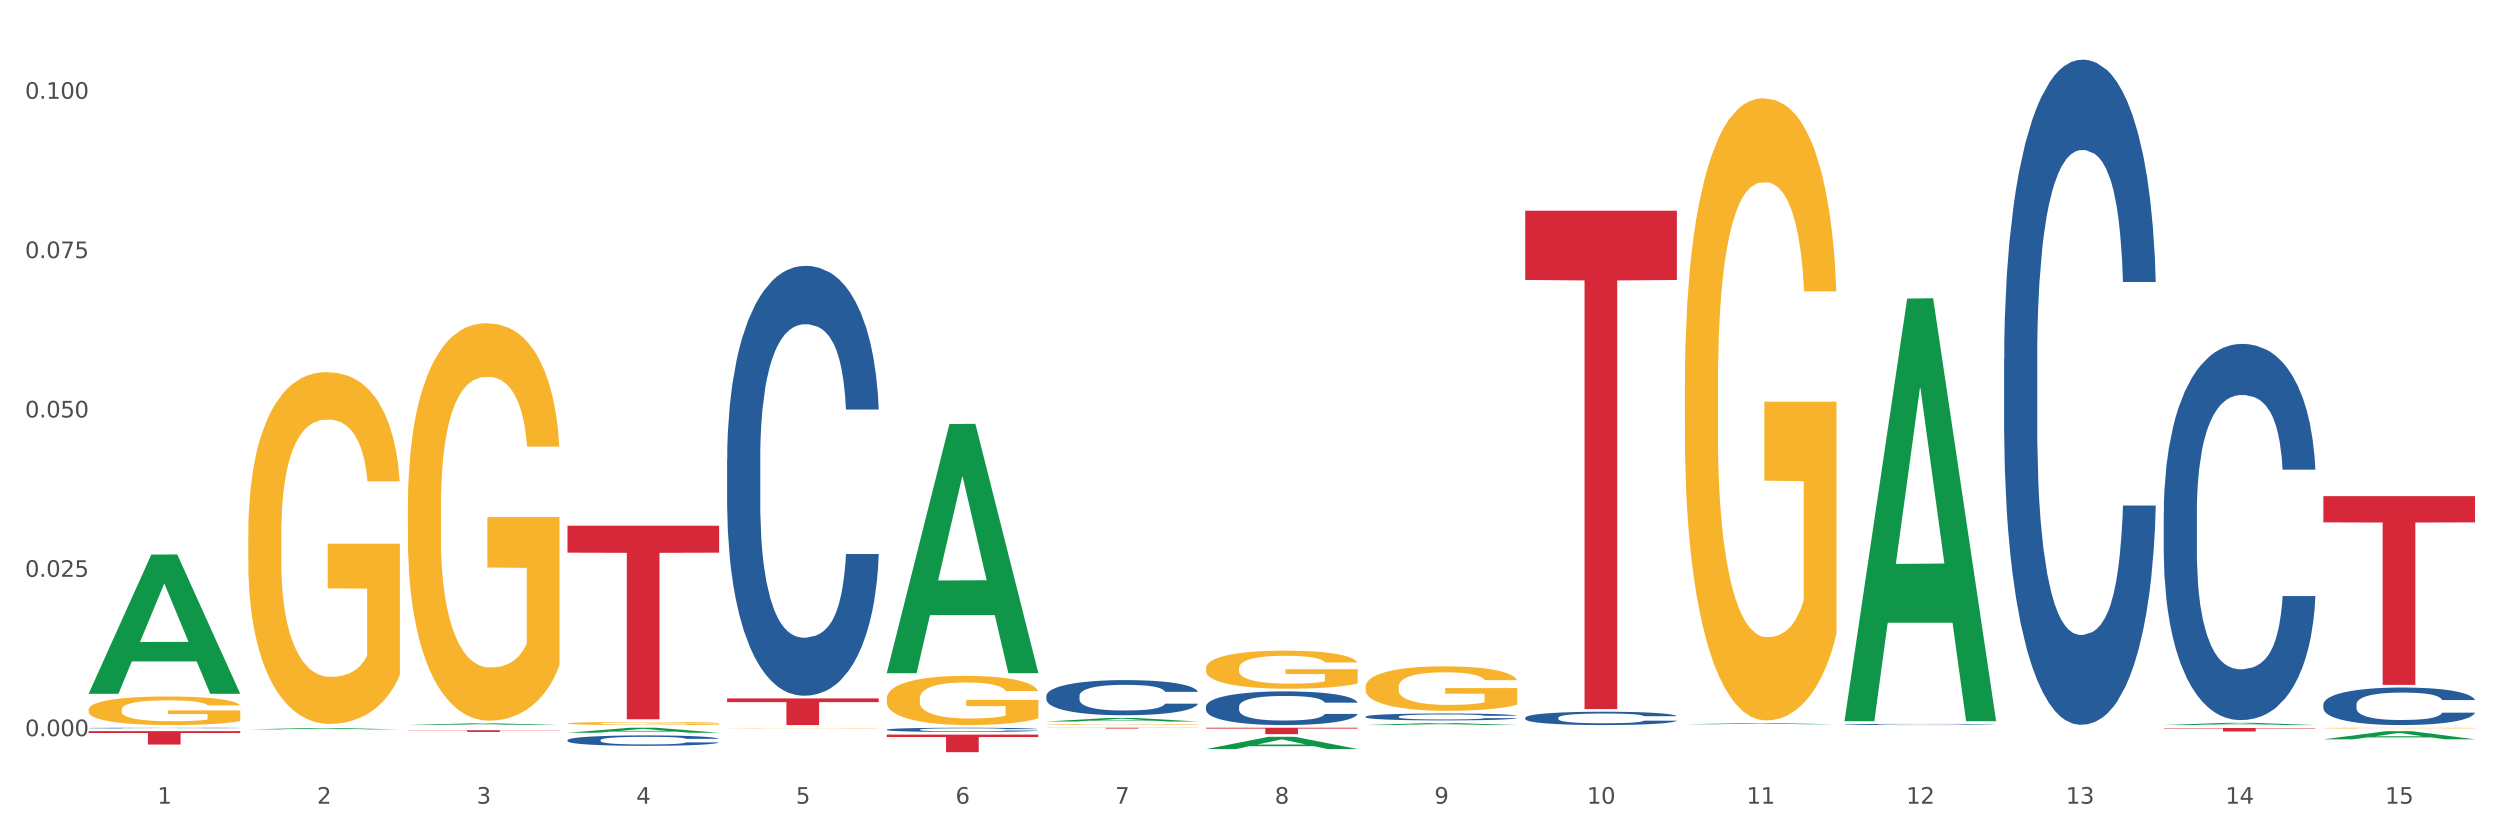
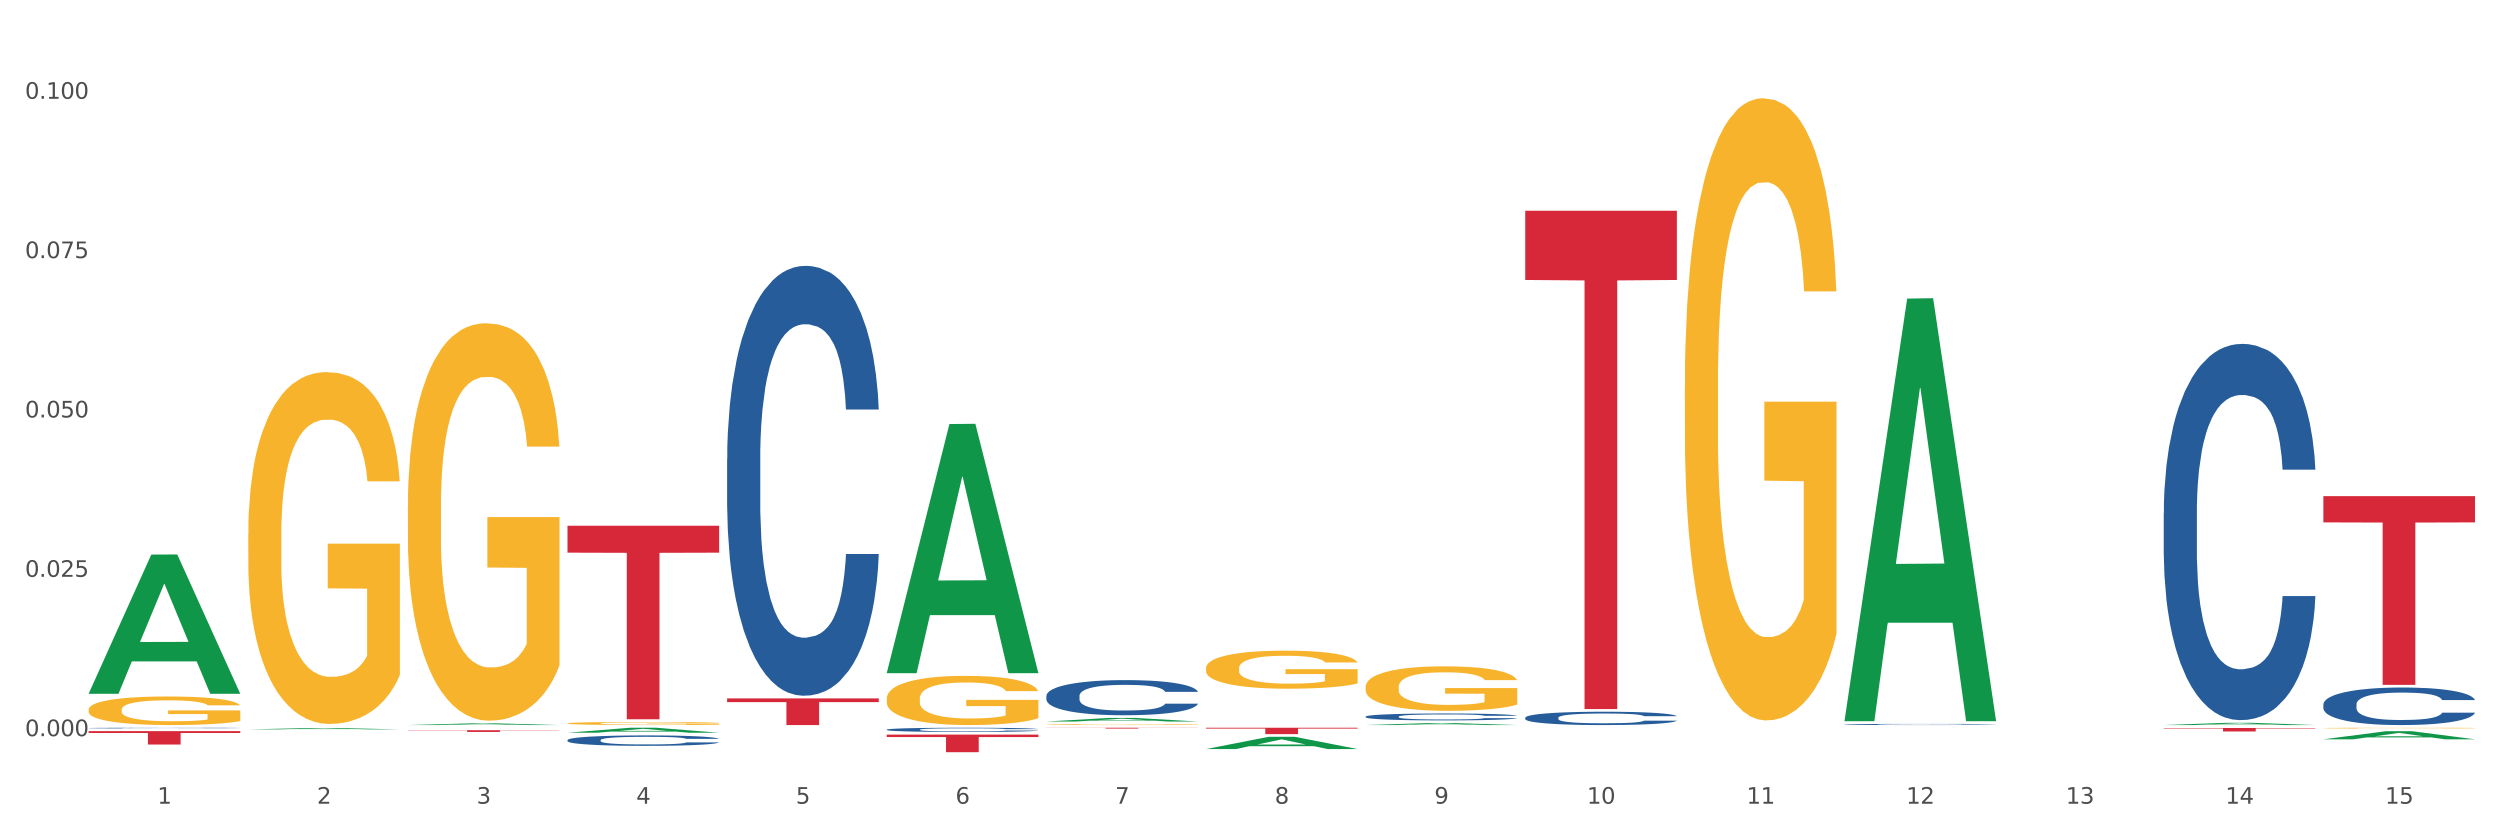
<svg xmlns="http://www.w3.org/2000/svg" xmlns:xlink="http://www.w3.org/1999/xlink" width="1080pt" height="360pt" viewBox="0 0 1080 360" version="1.1">
  <rect x="0" y="0" width="1080" height="360" fill="#333333" stroke="none" />
  <defs>
    <style type="text/css">*{stroke-linejoin: round; stroke-linecap: butt}</style>
  </defs>
  <g id="figure_1">
    <g id="patch_1">
      <path d="M 0 360  L 1080 360  L 1080 0  L 0 0  z " style="fill: #ffffff; stroke: #ffffff; stroke-linejoin: miter" />
    </g>
    <g id="axes_1">
      <g id="matplotlib.axis_1">
        <g id="xtick_1">
          <g id="text_1">
            <g style="fill: #4d4d4d" transform="translate(67.984 347.204) scale(0.096 -0.096)">
              <defs>
                <path id="DejaVuSans-31" d="M 794 531  L 1825 531  L 1825 4091  L 703 3866  L 703 4441  L 1819 4666  L 2450 4666  L 2450 531  L 3481 531  L 3481 0  L 794 0  L 794 531  z " transform="scale(0.016)" />
              </defs>
              <use xlink:href="#DejaVuSans-31" />
            </g>
          </g>
        </g>
        <g id="xtick_2">
          <g id="text_2">
            <g style="fill: #4d4d4d" transform="translate(136.942 347.204) scale(0.096 -0.096)">
              <defs>
                <path id="DejaVuSans-32" d="M 1228 531  L 3431 531  L 3431 0  L 469 0  L 469 531  Q 828 903 1448 1529  Q 2069 2156 2228 2338  Q 2531 2678 2651 2914  Q 2772 3150 2772 3378  Q 2772 3750 2511 3984  Q 2250 4219 1831 4219  Q 1534 4219 1204 4116  Q 875 4013 500 3803  L 500 4441  Q 881 4594 1212 4672  Q 1544 4750 1819 4750  Q 2544 4750 2975 4387  Q 3406 4025 3406 3419  Q 3406 3131 3298 2873  Q 3191 2616 2906 2266  Q 2828 2175 2409 1742  Q 1991 1309 1228 531  z " transform="scale(0.016)" />
              </defs>
              <use xlink:href="#DejaVuSans-32" />
            </g>
          </g>
        </g>
        <g id="xtick_3">
          <g id="text_3">
            <g style="fill: #4d4d4d" transform="translate(205.899 347.204) scale(0.096 -0.096)">
              <defs>
                <path id="DejaVuSans-33" d="M 2597 2516  Q 3050 2419 3304 2112  Q 3559 1806 3559 1356  Q 3559 666 3084 287  Q 2609 -91 1734 -91  Q 1441 -91 1130 -33  Q 819 25 488 141  L 488 750  Q 750 597 1062 519  Q 1375 441 1716 441  Q 2309 441 2620 675  Q 2931 909 2931 1356  Q 2931 1769 2642 2001  Q 2353 2234 1838 2234  L 1294 2234  L 1294 2753  L 1863 2753  Q 2328 2753 2575 2939  Q 2822 3125 2822 3475  Q 2822 3834 2567 4026  Q 2313 4219 1838 4219  Q 1578 4219 1281 4162  Q 984 4106 628 3988  L 628 4550  Q 988 4650 1302 4700  Q 1616 4750 1894 4750  Q 2613 4750 3031 4423  Q 3450 4097 3450 3541  Q 3450 3153 3228 2886  Q 3006 2619 2597 2516  z " transform="scale(0.016)" />
              </defs>
              <use xlink:href="#DejaVuSans-33" />
            </g>
          </g>
        </g>
        <g id="xtick_4">
          <g id="text_4">
            <g style="fill: #4d4d4d" transform="translate(274.857 347.204) scale(0.096 -0.096)">
              <defs>
                <path id="DejaVuSans-34" d="M 2419 4116  L 825 1625  L 2419 1625  L 2419 4116  z M 2253 4666  L 3047 4666  L 3047 1625  L 3713 1625  L 3713 1100  L 3047 1100  L 3047 0  L 2419 0  L 2419 1100  L 313 1100  L 313 1709  L 2253 4666  z " transform="scale(0.016)" />
              </defs>
              <use xlink:href="#DejaVuSans-34" />
            </g>
          </g>
        </g>
        <g id="xtick_5">
          <g id="text_5">
            <g style="fill: #4d4d4d" transform="translate(343.815 347.204) scale(0.096 -0.096)">
              <defs>
                <path id="DejaVuSans-35" d="M 691 4666  L 3169 4666  L 3169 4134  L 1269 4134  L 1269 2991  Q 1406 3038 1543 3061  Q 1681 3084 1819 3084  Q 2600 3084 3056 2656  Q 3513 2228 3513 1497  Q 3513 744 3044 326  Q 2575 -91 1722 -91  Q 1428 -91 1123 -41  Q 819 9 494 109  L 494 744  Q 775 591 1075 516  Q 1375 441 1709 441  Q 2250 441 2565 725  Q 2881 1009 2881 1497  Q 2881 1984 2565 2268  Q 2250 2553 1709 2553  Q 1456 2553 1204 2497  Q 953 2441 691 2322  L 691 4666  z " transform="scale(0.016)" />
              </defs>
              <use xlink:href="#DejaVuSans-35" />
            </g>
          </g>
        </g>
        <g id="xtick_6">
          <g id="text_6">
            <g style="fill: #4d4d4d" transform="translate(412.772 347.204) scale(0.096 -0.096)">
              <defs>
                <path id="DejaVuSans-36" d="M 2113 2584  Q 1688 2584 1439 2293  Q 1191 2003 1191 1497  Q 1191 994 1439 701  Q 1688 409 2113 409  Q 2538 409 2786 701  Q 3034 994 3034 1497  Q 3034 2003 2786 2293  Q 2538 2584 2113 2584  z M 3366 4563  L 3366 3988  Q 3128 4100 2886 4159  Q 2644 4219 2406 4219  Q 1781 4219 1451 3797  Q 1122 3375 1075 2522  Q 1259 2794 1537 2939  Q 1816 3084 2150 3084  Q 2853 3084 3261 2657  Q 3669 2231 3669 1497  Q 3669 778 3244 343  Q 2819 -91 2113 -91  Q 1303 -91 875 529  Q 447 1150 447 2328  Q 447 3434 972 4092  Q 1497 4750 2381 4750  Q 2619 4750 2861 4703  Q 3103 4656 3366 4563  z " transform="scale(0.016)" />
              </defs>
              <use xlink:href="#DejaVuSans-36" />
            </g>
          </g>
        </g>
        <g id="xtick_7">
          <g id="text_7">
            <g style="fill: #4d4d4d" transform="translate(481.73 347.204) scale(0.096 -0.096)">
              <defs>
                <path id="DejaVuSans-37" d="M 525 4666  L 3525 4666  L 3525 4397  L 1831 0  L 1172 0  L 2766 4134  L 525 4134  L 525 4666  z " transform="scale(0.016)" />
              </defs>
              <use xlink:href="#DejaVuSans-37" />
            </g>
          </g>
        </g>
        <g id="xtick_8">
          <g id="text_8">
            <g style="fill: #4d4d4d" transform="translate(550.688 347.204) scale(0.096 -0.096)">
              <defs>
                <path id="DejaVuSans-38" d="M 2034 2216  Q 1584 2216 1326 1975  Q 1069 1734 1069 1313  Q 1069 891 1326 650  Q 1584 409 2034 409  Q 2484 409 2743 651  Q 3003 894 3003 1313  Q 3003 1734 2745 1975  Q 2488 2216 2034 2216  z M 1403 2484  Q 997 2584 770 2862  Q 544 3141 544 3541  Q 544 4100 942 4425  Q 1341 4750 2034 4750  Q 2731 4750 3128 4425  Q 3525 4100 3525 3541  Q 3525 3141 3298 2862  Q 3072 2584 2669 2484  Q 3125 2378 3379 2068  Q 3634 1759 3634 1313  Q 3634 634 3220 271  Q 2806 -91 2034 -91  Q 1263 -91 848 271  Q 434 634 434 1313  Q 434 1759 690 2068  Q 947 2378 1403 2484  z M 1172 3481  Q 1172 3119 1398 2916  Q 1625 2713 2034 2713  Q 2441 2713 2670 2916  Q 2900 3119 2900 3481  Q 2900 3844 2670 4047  Q 2441 4250 2034 4250  Q 1625 4250 1398 4047  Q 1172 3844 1172 3481  z " transform="scale(0.016)" />
              </defs>
              <use xlink:href="#DejaVuSans-38" />
            </g>
          </g>
        </g>
        <g id="xtick_9">
          <g id="text_9">
            <g style="fill: #4d4d4d" transform="translate(619.645 347.204) scale(0.096 -0.096)">
              <defs>
                <path id="DejaVuSans-39" d="M 703 97  L 703 672  Q 941 559 1184 500  Q 1428 441 1663 441  Q 2288 441 2617 861  Q 2947 1281 2994 2138  Q 2813 1869 2534 1725  Q 2256 1581 1919 1581  Q 1219 1581 811 2004  Q 403 2428 403 3163  Q 403 3881 828 4315  Q 1253 4750 1959 4750  Q 2769 4750 3195 4129  Q 3622 3509 3622 2328  Q 3622 1225 3098 567  Q 2575 -91 1691 -91  Q 1453 -91 1209 -44  Q 966 3 703 97  z M 1959 2075  Q 2384 2075 2632 2365  Q 2881 2656 2881 3163  Q 2881 3666 2632 3958  Q 2384 4250 1959 4250  Q 1534 4250 1286 3958  Q 1038 3666 1038 3163  Q 1038 2656 1286 2365  Q 1534 2075 1959 2075  z " transform="scale(0.016)" />
              </defs>
              <use xlink:href="#DejaVuSans-39" />
            </g>
          </g>
        </g>
        <g id="xtick_10">
          <g id="text_10">
            <g style="fill: #4d4d4d" transform="translate(685.549 347.204) scale(0.096 -0.096)">
              <defs>
                <path id="DejaVuSans-30" d="M 2034 4250  Q 1547 4250 1301 3770  Q 1056 3291 1056 2328  Q 1056 1369 1301 889  Q 1547 409 2034 409  Q 2525 409 2770 889  Q 3016 1369 3016 2328  Q 3016 3291 2770 3770  Q 2525 4250 2034 4250  z M 2034 4750  Q 2819 4750 3233 4129  Q 3647 3509 3647 2328  Q 3647 1150 3233 529  Q 2819 -91 2034 -91  Q 1250 -91 836 529  Q 422 1150 422 2328  Q 422 3509 836 4129  Q 1250 4750 2034 4750  z " transform="scale(0.016)" />
              </defs>
              <use xlink:href="#DejaVuSans-31" />
              <use xlink:href="#DejaVuSans-30" transform="translate(63.623 0)" />
            </g>
          </g>
        </g>
        <g id="xtick_11">
          <g id="text_11">
            <g style="fill: #4d4d4d" transform="translate(754.506 347.204) scale(0.096 -0.096)">
              <use xlink:href="#DejaVuSans-31" />
              <use xlink:href="#DejaVuSans-31" transform="translate(63.623 0)" />
            </g>
          </g>
        </g>
        <g id="xtick_12">
          <g id="text_12">
            <g style="fill: #4d4d4d" transform="translate(823.464 347.204) scale(0.096 -0.096)">
              <use xlink:href="#DejaVuSans-31" />
              <use xlink:href="#DejaVuSans-32" transform="translate(63.623 0)" />
            </g>
          </g>
        </g>
        <g id="xtick_13">
          <g id="text_13">
            <g style="fill: #4d4d4d" transform="translate(892.422 347.204) scale(0.096 -0.096)">
              <use xlink:href="#DejaVuSans-31" />
              <use xlink:href="#DejaVuSans-33" transform="translate(63.623 0)" />
            </g>
          </g>
        </g>
        <g id="xtick_14">
          <g id="text_14">
            <g style="fill: #4d4d4d" transform="translate(961.379 347.204) scale(0.096 -0.096)">
              <use xlink:href="#DejaVuSans-31" />
              <use xlink:href="#DejaVuSans-34" transform="translate(63.623 0)" />
            </g>
          </g>
        </g>
        <g id="xtick_15">
          <g id="text_15">
            <g style="fill: #4d4d4d" transform="translate(1030.337 347.204) scale(0.096 -0.096)">
              <use xlink:href="#DejaVuSans-31" />
              <use xlink:href="#DejaVuSans-35" transform="translate(63.623 0)" />
            </g>
          </g>
        </g>
        <g id="xtick_16" />
        <g id="xtick_17" />
        <g id="xtick_18" />
        <g id="xtick_19" />
        <g id="xtick_20" />
        <g id="xtick_21" />
        <g id="xtick_22" />
        <g id="xtick_23" />
        <g id="xtick_24" />
        <g id="xtick_25" />
        <g id="xtick_26" />
        <g id="xtick_27" />
        <g id="xtick_28" />
        <g id="xtick_29" />
      </g>
      <g id="matplotlib.axis_2">
        <g id="ytick_1">
          <g id="text_16">
            <g style="fill: #4d4d4d" transform="translate(10.8 318.027) scale(0.096 -0.096)">
              <defs>
                <path id="DejaVuSans-2e" d="M 684 794  L 1344 794  L 1344 0  L 684 0  L 684 794  z " transform="scale(0.016)" />
              </defs>
              <use xlink:href="#DejaVuSans-30" />
              <use xlink:href="#DejaVuSans-2e" transform="translate(63.623 0)" />
              <use xlink:href="#DejaVuSans-30" transform="translate(95.41 0)" />
              <use xlink:href="#DejaVuSans-30" transform="translate(159.033 0)" />
              <use xlink:href="#DejaVuSans-30" transform="translate(222.656 0)" />
            </g>
          </g>
        </g>
        <g id="ytick_2">
          <g id="text_17">
            <g style="fill: #4d4d4d" transform="translate(10.8 249.188) scale(0.096 -0.096)">
              <use xlink:href="#DejaVuSans-30" />
              <use xlink:href="#DejaVuSans-2e" transform="translate(63.623 0)" />
              <use xlink:href="#DejaVuSans-30" transform="translate(95.41 0)" />
              <use xlink:href="#DejaVuSans-32" transform="translate(159.033 0)" />
              <use xlink:href="#DejaVuSans-35" transform="translate(222.656 0)" />
            </g>
          </g>
        </g>
        <g id="ytick_3">
          <g id="text_18">
            <g style="fill: #4d4d4d" transform="translate(10.8 180.349) scale(0.096 -0.096)">
              <use xlink:href="#DejaVuSans-30" />
              <use xlink:href="#DejaVuSans-2e" transform="translate(63.623 0)" />
              <use xlink:href="#DejaVuSans-30" transform="translate(95.41 0)" />
              <use xlink:href="#DejaVuSans-35" transform="translate(159.033 0)" />
              <use xlink:href="#DejaVuSans-30" transform="translate(222.656 0)" />
            </g>
          </g>
        </g>
        <g id="ytick_4">
          <g id="text_19">
            <g style="fill: #4d4d4d" transform="translate(10.8 111.511) scale(0.096 -0.096)">
              <use xlink:href="#DejaVuSans-30" />
              <use xlink:href="#DejaVuSans-2e" transform="translate(63.623 0)" />
              <use xlink:href="#DejaVuSans-30" transform="translate(95.41 0)" />
              <use xlink:href="#DejaVuSans-37" transform="translate(159.033 0)" />
              <use xlink:href="#DejaVuSans-35" transform="translate(222.656 0)" />
            </g>
          </g>
        </g>
        <g id="ytick_5">
          <g id="text_20">
            <g style="fill: #4d4d4d" transform="translate(10.8 42.672) scale(0.096 -0.096)">
              <use xlink:href="#DejaVuSans-30" />
              <use xlink:href="#DejaVuSans-2e" transform="translate(63.623 0)" />
              <use xlink:href="#DejaVuSans-31" transform="translate(95.41 0)" />
              <use xlink:href="#DejaVuSans-30" transform="translate(159.033 0)" />
              <use xlink:href="#DejaVuSans-30" transform="translate(222.656 0)" />
            </g>
          </g>
        </g>
        <g id="ytick_6" />
        <g id="ytick_7" />
        <g id="ytick_8" />
        <g id="ytick_9" />
      </g>
      <g id="PolyCollection_1">
        <path d="M 38.283 299.617  L 38.351 299.561  L 65.365 239.578  L 76.576 239.522  L 103.793 299.73  L 90.826 299.73  L 84.95 285.71  L 57.058 285.71  L 56.855 285.936  L 51.182 299.73  L 38.283 299.73  L 38.283 299.617  L 60.57 277.343  L 81.438 277.286  L 71.105 252.355  L 70.97 252.242  L 70.835 252.411  L 60.502 277.286  L 60.57 277.343  L 38.283 299.617  z " clip-path="url(#pe1062a18e2)" style="fill: #109648" />
        <path d="M 245.156 312.507  L 245.233 312.506  L 245.233 312.462  L 245.388 312.424  L 246.161 312.333  L 247.322 312.257  L 248.172 312.217  L 249.023 312.184  L 250.029 312.151  L 251.266 312.117  L 253.509 312.067  L 254.901 312.041  L 256.603 312.015  L 259.697 311.976  L 261.939 311.954  L 264.26 311.935  L 268.05 311.913  L 270.525 311.904  L 273.154 311.896  L 276.325 311.891  L 278.723 311.89  L 283.982 311.894  L 288.468 311.905  L 290.634 311.913  L 293.418 311.928  L 294.888 311.938  L 297.285 311.957  L 299.76 311.983  L 301.462 312.005  L 304.014 312.046  L 305.948 312.088  L 307.727 312.139  L 308.655 312.174  L 309.351 312.207  L 309.97 312.245  L 310.588 312.305  L 296.667 312.305  L 296.125 312.262  L 295.274 312.222  L 294.037 312.183  L 292.954 312.158  L 291.098 312.128  L 289.396 312.108  L 287.617 312.094  L 285.452 312.082  L 283.75 312.076  L 281.353 312.071  L 276.635 312.072  L 273.464 312.082  L 271.298 312.094  L 269.906 312.105  L 268.668 312.117  L 267.276 312.134  L 265.652 312.16  L 264.492 312.183  L 263.332 312.212  L 262.404 312.241  L 261.553 312.276  L 260.857 312.312  L 260.315 312.35  L 259.851 312.396  L 259.464 312.473  L 259.464 312.64  L 259.619 312.678  L 260.006 312.728  L 260.47 312.766  L 261.243 312.811  L 261.939 312.841  L 263.254 312.885  L 264.724 312.922  L 265.884 312.945  L 267.044 312.965  L 269.055 312.991  L 271.298 313.013  L 273.232 313.027  L 275.861 313.039  L 277.64 313.044  L 279.187 313.046  L 282.977 313.046  L 285.684 313.043  L 288.7 313.034  L 291.021 313.023  L 292.954 313.01  L 295.12 312.988  L 296.512 312.967  L 296.512 312.712  L 279.496 312.711  L 279.496 312.541  L 310.666 312.541  L 310.666 313.039  L 309.351 313.065  L 307.881 313.088  L 306.335 313.108  L 304.014 313.134  L 301.23 313.158  L 298.755 313.175  L 296.125 313.19  L 293.031 313.204  L 289.01 313.216  L 286.535 313.221  L 283.441 313.224  L 279.806 313.225  L 276.635 313.223  L 273.541 313.217  L 270.293 313.206  L 267.121 313.19  L 264.724 313.174  L 262.326 313.155  L 259.774 313.129  L 257.763 313.105  L 256.216 313.083  L 254.515 313.055  L 252.658 313.018  L 251.266 312.985  L 250.029 312.951  L 248.714 312.907  L 247.786 312.869  L 246.858 312.822  L 246.316 312.786  L 245.697 312.732  L 245.233 312.655  L 245.156 312.507  z " clip-path="url(#pe1062a18e2)" style="fill: #f7b32b" />
-         <path d="M 314.114 314.824  L 314.191 314.824  L 314.191 314.819  L 314.346 314.814  L 315.119 314.804  L 316.279 314.796  L 317.13 314.791  L 317.981 314.788  L 318.986 314.784  L 320.224 314.78  L 322.467 314.774  L 323.859 314.772  L 325.56 314.769  L 328.654 314.764  L 330.897 314.762  L 333.217 314.76  L 337.007 314.757  L 339.482 314.756  L 342.112 314.755  L 345.283 314.755  L 347.681 314.755  L 352.94 314.755  L 357.426 314.756  L 359.591 314.757  L 362.376 314.759  L 363.845 314.76  L 366.243 314.762  L 368.718 314.765  L 370.42 314.768  L 372.972 314.772  L 374.905 314.777  L 376.684 314.783  L 377.612 314.786  L 378.309 314.79  L 378.927 314.794  L 379.546 314.801  L 365.624 314.801  L 365.083 314.796  L 364.232 314.792  L 362.995 314.787  L 361.912 314.785  L 360.056 314.781  L 358.354 314.779  L 356.575 314.777  L 354.409 314.776  L 352.708 314.775  L 350.31 314.775  L 345.592 314.775  L 342.421 314.776  L 340.256 314.777  L 338.863 314.779  L 337.626 314.78  L 336.234 314.782  L 334.61 314.785  L 333.449 314.787  L 332.289 314.791  L 331.361 314.794  L 330.51 314.798  L 329.814 314.802  L 329.273 314.806  L 328.809 314.811  L 328.422 314.82  L 328.422 314.839  L 328.577 314.843  L 328.964 314.848  L 329.428 314.853  L 330.201 314.858  L 330.897 314.861  L 332.212 314.866  L 333.681 314.87  L 334.842 314.873  L 336.002 314.875  L 338.013 314.878  L 340.256 314.88  L 342.189 314.882  L 344.819 314.883  L 346.598 314.884  L 348.145 314.884  L 351.935 314.884  L 354.642 314.884  L 357.658 314.883  L 359.978 314.881  L 361.912 314.88  L 364.077 314.877  L 365.47 314.875  L 365.47 314.847  L 348.454 314.846  L 348.454 314.827  L 379.623 314.827  L 379.623 314.883  L 378.309 314.886  L 376.839 314.889  L 375.292 314.891  L 372.972 314.894  L 370.188 314.896  L 367.713 314.898  L 365.083 314.9  L 361.989 314.902  L 357.967 314.903  L 355.492 314.903  L 352.399 314.904  L 348.763 314.904  L 345.592 314.904  L 342.499 314.903  L 339.25 314.902  L 336.079 314.9  L 333.681 314.898  L 331.284 314.896  L 328.732 314.893  L 326.721 314.89  L 325.174 314.888  L 323.472 314.885  L 321.616 314.881  L 320.224 314.877  L 318.986 314.873  L 317.671 314.868  L 316.743 314.864  L 315.815 314.859  L 315.274 314.855  L 314.655 314.849  L 314.191 314.84  L 314.114 314.824  z " clip-path="url(#pe1062a18e2)" style="fill: #f7b32b" />
        <path d="M 383.071 301.799  L 383.149 301.78  L 383.149 301.081  L 383.303 300.48  L 384.077 299.025  L 385.237 297.822  L 386.088 297.182  L 386.938 296.658  L 387.944 296.134  L 389.181 295.591  L 391.424 294.796  L 392.817 294.388  L 394.518 293.961  L 397.612 293.341  L 399.855 292.991  L 402.175 292.7  L 405.965 292.351  L 408.44 292.196  L 411.07 292.08  L 414.241 292.002  L 416.638 291.983  L 421.898 292.041  L 426.384 292.215  L 428.549 292.351  L 431.334 292.584  L 432.803 292.739  L 435.201 293.05  L 437.676 293.457  L 439.377 293.806  L 441.93 294.466  L 443.863 295.125  L 445.642 295.94  L 446.57 296.503  L 447.266 297.027  L 447.885 297.628  L 448.504 298.579  L 434.582 298.579  L 434.041 297.9  L 433.19 297.259  L 431.952 296.639  L 430.869 296.251  L 429.013 295.766  L 427.312 295.455  L 425.533 295.222  L 423.367 295.028  L 421.666 294.931  L 419.268 294.854  L 414.55 294.873  L 411.379 295.028  L 409.213 295.222  L 407.821 295.397  L 406.584 295.591  L 405.191 295.863  L 403.567 296.27  L 402.407 296.639  L 401.247 297.104  L 400.319 297.57  L 399.468 298.113  L 398.772 298.695  L 398.231 299.296  L 397.767 300.034  L 397.38 301.256  L 397.38 303.914  L 397.534 304.515  L 397.921 305.31  L 398.385 305.912  L 399.159 306.63  L 399.855 307.115  L 401.17 307.813  L 402.639 308.395  L 403.799 308.764  L 404.959 309.074  L 406.97 309.501  L 409.213 309.85  L 411.147 310.063  L 413.777 310.257  L 415.555 310.335  L 417.102 310.374  L 420.892 310.374  L 423.599 310.316  L 426.616 310.18  L 428.936 310.005  L 430.869 309.792  L 433.035 309.443  L 434.427 309.113  L 434.427 305.058  L 417.412 305.039  L 417.412 302.342  L 448.581 302.342  L 448.581 310.257  L 447.266 310.665  L 445.797 311.033  L 444.25 311.363  L 441.93 311.771  L 439.145 312.159  L 436.67 312.43  L 434.041 312.663  L 430.947 312.876  L 426.925 313.07  L 424.45 313.148  L 421.356 313.206  L 417.721 313.225  L 414.55 313.187  L 411.456 313.09  L 408.208 312.915  L 405.037 312.663  L 402.639 312.411  L 400.242 312.1  L 397.689 311.693  L 395.678 311.305  L 394.131 310.956  L 392.43 310.51  L 390.574 309.928  L 389.181 309.404  L 387.944 308.861  L 386.629 308.162  L 385.701 307.561  L 384.773 306.804  L 384.231 306.242  L 383.613 305.369  L 383.149 304.146  L 383.071 301.799  z " clip-path="url(#pe1062a18e2)" style="fill: #f7b32b" />
        <path d="M 452.029 313.025  L 452.106 313.024  L 452.106 313.012  L 452.261 313.002  L 453.034 312.976  L 454.195 312.955  L 455.045 312.944  L 455.896 312.934  L 456.902 312.925  L 458.139 312.916  L 460.382 312.902  L 461.774 312.894  L 463.476 312.887  L 466.569 312.876  L 468.812 312.87  L 471.133 312.865  L 474.923 312.859  L 477.398 312.856  L 480.027 312.854  L 483.198 312.853  L 485.596 312.852  L 490.855 312.853  L 495.341 312.856  L 497.507 312.859  L 500.291 312.863  L 501.761 312.865  L 504.158 312.871  L 506.633 312.878  L 508.335 312.884  L 510.887 312.896  L 512.821 312.907  L 514.6 312.922  L 515.528 312.932  L 516.224 312.941  L 516.843 312.951  L 517.461 312.968  L 503.54 312.968  L 502.998 312.956  L 502.147 312.945  L 500.91 312.934  L 499.827 312.927  L 497.971 312.919  L 496.269 312.913  L 494.49 312.909  L 492.325 312.906  L 490.623 312.904  L 488.226 312.903  L 483.508 312.903  L 480.337 312.906  L 478.171 312.909  L 476.779 312.912  L 475.541 312.916  L 474.149 312.92  L 472.525 312.928  L 471.365 312.934  L 470.205 312.942  L 469.277 312.95  L 468.426 312.96  L 467.73 312.97  L 467.188 312.981  L 466.724 312.994  L 466.337 313.015  L 466.337 313.062  L 466.492 313.072  L 466.879 313.086  L 467.343 313.097  L 468.116 313.11  L 468.812 313.118  L 470.127 313.13  L 471.597 313.141  L 472.757 313.147  L 473.917 313.153  L 475.928 313.16  L 478.171 313.166  L 480.105 313.17  L 482.734 313.173  L 484.513 313.175  L 486.06 313.175  L 489.85 313.175  L 492.557 313.174  L 495.573 313.172  L 497.894 313.169  L 499.827 313.165  L 501.993 313.159  L 503.385 313.153  L 503.385 313.082  L 486.369 313.082  L 486.369 313.034  L 517.539 313.034  L 517.539 313.173  L 516.224 313.18  L 514.754 313.187  L 513.208 313.193  L 510.887 313.2  L 508.103 313.207  L 505.628 313.212  L 502.998 313.216  L 499.904 313.219  L 495.883 313.223  L 493.408 313.224  L 490.314 313.225  L 486.679 313.225  L 483.508 313.225  L 480.414 313.223  L 477.166 313.22  L 473.994 313.216  L 471.597 313.211  L 469.199 313.206  L 466.647 313.199  L 464.636 313.192  L 463.089 313.186  L 461.387 313.178  L 459.531 313.168  L 458.139 313.158  L 456.902 313.149  L 455.587 313.137  L 454.659 313.126  L 453.731 313.113  L 453.189 313.103  L 452.57 313.087  L 452.106 313.066  L 452.029 313.025  z " clip-path="url(#pe1062a18e2)" style="fill: #f7b32b" />
        <path d="M 520.987 288.684  L 521.064 288.669  L 521.064 288.129  L 521.219 287.663  L 521.992 286.537  L 523.152 285.606  L 524.003 285.111  L 524.854 284.705  L 525.859 284.3  L 527.097 283.879  L 529.34 283.264  L 530.732 282.948  L 532.433 282.618  L 535.527 282.138  L 537.77 281.867  L 540.09 281.642  L 543.88 281.372  L 546.355 281.252  L 548.985 281.162  L 552.156 281.102  L 554.554 281.087  L 559.813 281.132  L 564.299 281.267  L 566.464 281.372  L 569.249 281.552  L 570.718 281.672  L 573.116 281.912  L 575.591 282.228  L 577.293 282.498  L 579.845 283.008  L 581.778 283.519  L 583.557 284.15  L 584.485 284.585  L 585.182 284.99  L 585.8 285.456  L 586.419 286.192  L 572.497 286.192  L 571.956 285.666  L 571.105 285.171  L 569.868 284.69  L 568.785 284.39  L 566.929 284.014  L 565.227 283.774  L 563.448 283.594  L 561.282 283.444  L 559.581 283.369  L 557.183 283.309  L 552.465 283.324  L 549.294 283.444  L 547.129 283.594  L 545.736 283.729  L 544.499 283.879  L 543.107 284.089  L 541.483 284.405  L 540.322 284.69  L 539.162 285.05  L 538.234 285.411  L 537.383 285.831  L 536.687 286.282  L 536.146 286.747  L 535.682 287.318  L 535.295 288.264  L 535.295 290.321  L 535.45 290.786  L 535.837 291.402  L 536.301 291.867  L 537.074 292.423  L 537.77 292.798  L 539.085 293.339  L 540.554 293.789  L 541.715 294.074  L 542.875 294.315  L 544.886 294.645  L 547.129 294.915  L 549.062 295.08  L 551.692 295.231  L 553.471 295.291  L 555.018 295.321  L 558.807 295.321  L 561.515 295.276  L 564.531 295.171  L 566.851 295.035  L 568.785 294.87  L 570.95 294.6  L 572.343 294.345  L 572.343 291.207  L 555.327 291.192  L 555.327 289.104  L 586.496 289.104  L 586.496 295.231  L 585.182 295.546  L 583.712 295.831  L 582.165 296.086  L 579.845 296.402  L 577.061 296.702  L 574.586 296.912  L 571.956 297.092  L 568.862 297.258  L 564.84 297.408  L 562.365 297.468  L 559.272 297.513  L 555.636 297.528  L 552.465 297.498  L 549.372 297.423  L 546.123 297.288  L 542.952 297.092  L 540.554 296.897  L 538.157 296.657  L 535.604 296.342  L 533.594 296.041  L 532.047 295.771  L 530.345 295.426  L 528.489 294.975  L 527.097 294.57  L 525.859 294.149  L 524.544 293.609  L 523.616 293.143  L 522.688 292.558  L 522.147 292.122  L 521.528 291.447  L 521.064 290.501  L 520.987 288.684  z " clip-path="url(#pe1062a18e2)" style="fill: #f7b32b" />
        <path d="M 589.944 296.74  L 590.022 296.722  L 590.022 296.091  L 590.176 295.547  L 590.95 294.231  L 592.11 293.143  L 592.961 292.564  L 593.811 292.09  L 594.817 291.617  L 596.054 291.125  L 598.297 290.406  L 599.69 290.037  L 601.391 289.651  L 604.485 289.09  L 606.728 288.774  L 609.048 288.511  L 612.838 288.195  L 615.313 288.055  L 617.943 287.95  L 621.114 287.879  L 623.511 287.862  L 628.771 287.914  L 633.257 288.072  L 635.422 288.195  L 638.206 288.406  L 639.676 288.546  L 642.074 288.827  L 644.549 289.195  L 646.25 289.511  L 648.803 290.108  L 650.736 290.704  L 652.515 291.441  L 653.443 291.95  L 654.139 292.424  L 654.758 292.968  L 655.377 293.827  L 641.455 293.827  L 640.914 293.213  L 640.063 292.634  L 638.825 292.073  L 637.742 291.722  L 635.886 291.283  L 634.185 291.002  L 632.406 290.792  L 630.24 290.616  L 628.539 290.529  L 626.141 290.459  L 621.423 290.476  L 618.252 290.616  L 616.086 290.792  L 614.694 290.95  L 613.457 291.125  L 612.064 291.371  L 610.44 291.739  L 609.28 292.073  L 608.12 292.494  L 607.192 292.915  L 606.341 293.406  L 605.645 293.933  L 605.104 294.477  L 604.639 295.143  L 604.253 296.249  L 604.253 298.652  L 604.407 299.196  L 604.794 299.916  L 605.258 300.46  L 606.032 301.109  L 606.728 301.547  L 608.043 302.179  L 609.512 302.705  L 610.672 303.039  L 611.832 303.32  L 613.843 303.706  L 616.086 304.021  L 618.02 304.214  L 620.65 304.39  L 622.428 304.46  L 623.975 304.495  L 627.765 304.495  L 630.472 304.442  L 633.489 304.32  L 635.809 304.162  L 637.742 303.969  L 639.908 303.653  L 641.3 303.355  L 641.3 299.688  L 624.285 299.67  L 624.285 297.231  L 655.454 297.231  L 655.454 304.39  L 654.139 304.758  L 652.67 305.092  L 651.123 305.39  L 648.803 305.758  L 646.018 306.109  L 643.543 306.355  L 640.914 306.565  L 637.82 306.758  L 633.798 306.934  L 631.323 307.004  L 628.229 307.057  L 624.594 307.074  L 621.423 307.039  L 618.329 306.951  L 615.081 306.794  L 611.91 306.565  L 609.512 306.337  L 607.114 306.057  L 604.562 305.688  L 602.551 305.337  L 601.004 305.021  L 599.303 304.618  L 597.447 304.092  L 596.054 303.618  L 594.817 303.126  L 593.502 302.495  L 592.574 301.951  L 591.646 301.267  L 591.104 300.758  L 590.486 299.968  L 590.022 298.863  L 589.944 296.74  z " clip-path="url(#pe1062a18e2)" style="fill: #f7b32b" />
        <path d="M 1003.69 214.342  L 1069.2 214.342  L 1069.2 225.67  L 1043.431 225.747  L 1043.431 295.855  L 1029.304 295.855  L 1029.304 225.747  L 1003.69 225.67  L 1003.69 214.419  L 1003.69 214.342  z " clip-path="url(#pe1062a18e2)" style="fill: #d62839" />
        <path d="M 934.733 314.487  L 1000.242 314.487  L 1000.242 314.695  L 974.473 314.697  L 974.473 315.986  L 960.347 315.986  L 960.347 314.697  L 934.733 314.695  L 934.733 314.488  L 934.733 314.487  z " clip-path="url(#pe1062a18e2)" style="fill: #d62839" />
        <path d="M 658.902 91.027  L 724.412 91.027  L 724.412 120.945  L 698.642 121.147  L 698.642 306.311  L 684.516 306.311  L 684.516 121.147  L 658.902 120.945  L 658.902 91.229  L 658.902 91.027  z " clip-path="url(#pe1062a18e2)" style="fill: #d62839" />
        <path d="M 520.987 314.38  L 586.496 314.38  L 586.496 314.763  L 560.727 314.765  L 560.727 317.135  L 546.601 317.135  L 546.601 314.765  L 520.987 314.763  L 520.987 314.383  L 520.987 314.38  z " clip-path="url(#pe1062a18e2)" style="fill: #d62839" />
        <path d="M 452.029 314.38  L 517.539 314.38  L 517.539 314.43  L 491.769 314.43  L 491.769 314.741  L 477.643 314.741  L 477.643 314.43  L 452.029 314.43  L 452.029 314.38  L 452.029 314.38  z " clip-path="url(#pe1062a18e2)" style="fill: #d62839" />
        <path d="M 383.071 317.353  L 448.581 317.353  L 448.581 318.409  L 422.812 318.416  L 422.812 324.95  L 408.685 324.95  L 408.685 318.416  L 383.071 318.409  L 383.071 317.36  L 383.071 317.353  z " clip-path="url(#pe1062a18e2)" style="fill: #d62839" />
        <path d="M 245.156 227.13  L 310.666 227.13  L 310.666 238.749  L 284.897 238.827  L 284.897 310.736  L 270.77 310.736  L 270.77 238.827  L 245.156 238.749  L 245.156 227.209  L 245.156 227.13  z " clip-path="url(#pe1062a18e2)" style="fill: #d62839" />
        <path d="M 176.198 315.453  L 241.708 315.453  L 241.708 315.557  L 215.939 315.558  L 215.939 316.203  L 201.812 316.203  L 201.812 315.558  L 176.198 315.557  L 176.198 315.453  L 176.198 315.453  z " clip-path="url(#pe1062a18e2)" style="fill: #d62839" />
        <path d="M 176.198 218.976  L 176.276 218.819  L 176.276 213.174  L 176.43 208.312  L 177.204 196.551  L 178.364 186.829  L 179.215 181.654  L 180.065 177.42  L 181.071 173.187  L 182.308 168.796  L 184.551 162.367  L 185.944 159.074  L 187.645 155.624  L 190.739 150.606  L 192.982 147.783  L 195.302 145.431  L 199.092 142.608  L 201.567 141.354  L 204.197 140.413  L 207.368 139.786  L 209.765 139.629  L 215.025 140.099  L 219.511 141.511  L 221.676 142.608  L 224.461 144.49  L 225.93 145.745  L 228.328 148.253  L 230.803 151.547  L 232.504 154.369  L 235.057 159.701  L 236.99 165.032  L 238.769 171.618  L 239.697 176.166  L 240.393 180.4  L 241.012 185.261  L 241.631 192.945  L 227.709 192.945  L 227.168 187.456  L 226.317 182.282  L 225.079 177.264  L 223.996 174.127  L 222.14 170.207  L 220.439 167.698  L 218.66 165.816  L 216.494 164.248  L 214.793 163.464  L 212.395 162.837  L 207.677 162.994  L 204.506 164.248  L 202.34 165.816  L 200.948 167.228  L 199.711 168.796  L 198.319 170.991  L 196.694 174.284  L 195.534 177.264  L 194.374 181.027  L 193.446 184.791  L 192.595 189.181  L 191.899 193.886  L 191.358 198.747  L 190.894 204.706  L 190.507 214.585  L 190.507 236.068  L 190.662 240.929  L 191.048 247.358  L 191.512 252.22  L 192.286 258.022  L 192.982 261.942  L 194.297 267.587  L 195.766 272.292  L 196.926 275.271  L 198.086 277.78  L 200.097 281.23  L 202.34 284.052  L 204.274 285.777  L 206.904 287.345  L 208.683 287.973  L 210.229 288.286  L 214.019 288.286  L 216.726 287.816  L 219.743 286.718  L 222.063 285.307  L 223.996 283.582  L 226.162 280.759  L 227.554 278.094  L 227.554 245.32  L 210.539 245.163  L 210.539 223.366  L 241.708 223.366  L 241.708 287.345  L 240.393 290.639  L 238.924 293.618  L 237.377 296.284  L 235.057 299.577  L 232.272 302.713  L 229.797 304.908  L 227.168 306.79  L 224.074 308.515  L 220.052 310.083  L 217.577 310.71  L 214.483 311.181  L 210.848 311.338  L 207.677 311.024  L 204.583 310.24  L 201.335 308.829  L 198.164 306.79  L 195.766 304.752  L 193.369 302.243  L 190.816 298.95  L 188.805 295.813  L 187.258 292.991  L 185.557 289.384  L 183.701 284.68  L 182.308 280.446  L 181.071 276.055  L 179.756 270.41  L 178.828 265.549  L 177.9 259.433  L 177.358 254.885  L 176.74 247.829  L 176.276 237.95  L 176.198 218.976  z " clip-path="url(#pe1062a18e2)" style="fill: #f7b32b" />
        <path d="M 38.283 315.854  L 103.793 315.854  L 103.793 316.658  L 78.024 316.664  L 78.024 321.641  L 63.897 321.641  L 63.897 316.664  L 38.283 316.658  L 38.283 315.859  L 38.283 315.854  z " clip-path="url(#pe1062a18e2)" style="fill: #d62839" />
        <path d="M 1003.69 314.538  L 1003.768 314.537  L 1003.768 314.526  L 1003.922 314.517  L 1004.696 314.493  L 1005.856 314.474  L 1006.707 314.464  L 1007.557 314.455  L 1008.563 314.447  L 1009.8 314.438  L 1012.043 314.425  L 1013.435 314.419  L 1015.137 314.412  L 1018.231 314.402  L 1020.474 314.396  L 1022.794 314.392  L 1026.584 314.386  L 1029.059 314.383  L 1031.688 314.382  L 1034.86 314.38  L 1037.257 314.38  L 1042.517 314.381  L 1047.002 314.384  L 1049.168 314.386  L 1051.952 314.39  L 1053.422 314.392  L 1055.82 314.397  L 1058.295 314.404  L 1059.996 314.409  L 1062.548 314.42  L 1064.482 314.43  L 1066.261 314.444  L 1067.189 314.453  L 1067.885 314.461  L 1068.504 314.471  L 1069.123 314.486  L 1055.201 314.486  L 1054.659 314.475  L 1053.809 314.465  L 1052.571 314.455  L 1051.488 314.449  L 1049.632 314.441  L 1047.931 314.436  L 1046.152 314.432  L 1043.986 314.429  L 1042.285 314.427  L 1039.887 314.426  L 1035.169 314.426  L 1031.998 314.429  L 1029.832 314.432  L 1028.44 314.435  L 1027.203 314.438  L 1025.81 314.442  L 1024.186 314.449  L 1023.026 314.455  L 1021.866 314.462  L 1020.938 314.47  L 1020.087 314.478  L 1019.391 314.488  L 1018.85 314.498  L 1018.385 314.509  L 1017.999 314.529  L 1017.999 314.572  L 1018.153 314.581  L 1018.54 314.594  L 1019.004 314.604  L 1019.778 314.615  L 1020.474 314.623  L 1021.789 314.634  L 1023.258 314.644  L 1024.418 314.65  L 1025.578 314.655  L 1027.589 314.661  L 1029.832 314.667  L 1031.766 314.671  L 1034.396 314.674  L 1036.174 314.675  L 1037.721 314.676  L 1041.511 314.676  L 1044.218 314.675  L 1047.235 314.672  L 1049.555 314.67  L 1051.488 314.666  L 1053.654 314.661  L 1055.046 314.655  L 1055.046 314.59  L 1038.031 314.59  L 1038.031 314.546  L 1069.2 314.546  L 1069.2 314.674  L 1067.885 314.68  L 1066.416 314.686  L 1064.869 314.691  L 1062.548 314.698  L 1059.764 314.704  L 1057.289 314.709  L 1054.659 314.712  L 1051.566 314.716  L 1047.544 314.719  L 1045.069 314.72  L 1041.975 314.721  L 1038.34 314.721  L 1035.169 314.721  L 1032.075 314.719  L 1028.827 314.716  L 1025.656 314.712  L 1023.258 314.708  L 1020.86 314.703  L 1018.308 314.697  L 1016.297 314.69  L 1014.75 314.685  L 1013.049 314.678  L 1011.193 314.668  L 1009.8 314.66  L 1008.563 314.651  L 1007.248 314.64  L 1006.32 314.63  L 1005.392 314.618  L 1004.85 314.609  L 1004.232 314.595  L 1003.768 314.575  L 1003.69 314.538  z " clip-path="url(#pe1062a18e2)" style="fill: #f7b32b" />
        <path d="M 38.283 306.587  L 38.36 306.576  L 38.36 306.17  L 38.515 305.821  L 39.288 304.976  L 40.449 304.277  L 41.299 303.905  L 42.15 303.601  L 43.156 303.297  L 44.393 302.981  L 46.636 302.519  L 48.028 302.282  L 49.73 302.034  L 52.824 301.674  L 55.066 301.471  L 57.387 301.302  L 61.177 301.099  L 63.652 301.009  L 66.281 300.941  L 69.452 300.896  L 71.85 300.885  L 77.109 300.919  L 81.595 301.02  L 83.761 301.099  L 86.545 301.234  L 88.015 301.324  L 90.412 301.505  L 92.887 301.741  L 94.589 301.944  L 97.141 302.327  L 99.075 302.711  L 100.854 303.184  L 101.782 303.511  L 102.478 303.815  L 103.097 304.164  L 103.715 304.717  L 89.794 304.717  L 89.252 304.322  L 88.401 303.95  L 87.164 303.59  L 86.081 303.364  L 84.225 303.083  L 82.523 302.902  L 80.744 302.767  L 78.579 302.654  L 76.877 302.598  L 74.48 302.553  L 69.762 302.564  L 66.591 302.654  L 64.425 302.767  L 63.033 302.868  L 61.795 302.981  L 60.403 303.139  L 58.779 303.376  L 57.619 303.59  L 56.459 303.86  L 55.531 304.131  L 54.68 304.446  L 53.984 304.784  L 53.442 305.134  L 52.978 305.562  L 52.592 306.272  L 52.592 307.816  L 52.746 308.165  L 53.133 308.627  L 53.597 308.977  L 54.37 309.394  L 55.066 309.675  L 56.381 310.081  L 57.851 310.419  L 59.011 310.633  L 60.171 310.814  L 62.182 311.062  L 64.425 311.265  L 66.359 311.388  L 68.988 311.501  L 70.767 311.546  L 72.314 311.569  L 76.104 311.569  L 78.811 311.535  L 81.827 311.456  L 84.148 311.355  L 86.081 311.231  L 88.247 311.028  L 89.639 310.836  L 89.639 308.481  L 72.623 308.47  L 72.623 306.903  L 103.793 306.903  L 103.793 311.501  L 102.478 311.738  L 101.008 311.952  L 99.462 312.144  L 97.141 312.38  L 94.357 312.606  L 91.882 312.763  L 89.252 312.899  L 86.159 313.023  L 82.137 313.135  L 79.662 313.18  L 76.568 313.214  L 72.933 313.225  L 69.762 313.203  L 66.668 313.147  L 63.42 313.045  L 60.248 312.899  L 57.851 312.752  L 55.453 312.572  L 52.901 312.335  L 50.89 312.11  L 49.343 311.907  L 47.642 311.648  L 45.785 311.31  L 44.393 311.005  L 43.156 310.69  L 41.841 310.284  L 40.913 309.935  L 39.985 309.495  L 39.443 309.168  L 38.824 308.661  L 38.36 307.951  L 38.283 306.587  z " clip-path="url(#pe1062a18e2)" style="fill: #f7b32b" />
        <path d="M 38.283 314.524  L 38.36 314.523  L 38.36 314.515  L 38.593 314.504  L 39.445 314.484  L 40.529 314.468  L 42.387 314.45  L 43.394 314.442  L 44.71 314.434  L 47.42 314.42  L 50.518 314.409  L 52.686 314.402  L 54.312 314.398  L 57.951 314.391  L 60.042 314.388  L 62.21 314.385  L 64.069 314.383  L 67.166 314.381  L 69.644 314.38  L 72.509 314.38  L 74.91 314.38  L 78.084 314.381  L 82.731 314.385  L 84.512 314.387  L 86.912 314.39  L 89.39 314.395  L 91.403 314.4  L 93.726 314.407  L 96.127 314.415  L 98.45 314.426  L 100.076 314.437  L 101.392 314.447  L 102.554 314.46  L 103.406 314.475  L 103.793 314.487  L 89.622 314.487  L 89.235 314.476  L 88.461 314.464  L 87.686 314.456  L 86.835 314.45  L 85.518 314.443  L 84.357 314.438  L 82.421 314.432  L 80.64 314.429  L 79.169 314.427  L 77.388 314.425  L 73.593 314.423  L 70.883 314.423  L 69.179 314.424  L 67.089 314.425  L 65.308 314.428  L 63.217 314.431  L 61.591 314.435  L 59.965 314.44  L 59.036 314.443  L 57.642 314.45  L 56.712 314.455  L 55.474 314.464  L 54.777 314.47  L 53.538 314.487  L 52.996 314.499  L 52.763 314.508  L 52.608 314.517  L 52.608 314.563  L 53.073 314.583  L 53.46 314.592  L 54.08 314.602  L 55.241 314.615  L 56.945 314.627  L 58.726 314.636  L 60.197 314.642  L 61.591 314.646  L 62.985 314.649  L 64.688 314.652  L 66.082 314.654  L 68.173 314.655  L 70.651 314.656  L 72.587 314.656  L 76.536 314.655  L 78.317 314.653  L 80.02 314.651  L 81.879 314.648  L 83.35 314.645  L 84.202 314.642  L 85.596 314.636  L 86.68 314.631  L 87.609 314.624  L 88.228 314.618  L 88.925 314.609  L 89.467 314.599  L 89.622 314.594  L 103.793 314.594  L 103.483 314.605  L 102.941 314.615  L 101.857 314.629  L 101.005 314.636  L 99.689 314.646  L 98.295 314.654  L 96.359 314.663  L 94.578 314.67  L 92.72 314.676  L 90.706 314.681  L 87.067 314.688  L 85.75 314.69  L 82.963 314.694  L 80.795 314.696  L 77.62 314.698  L 74.368 314.699  L 70.96 314.699  L 67.94 314.699  L 64.611 314.697  L 62.52 314.695  L 60.197 314.693  L 57.487 314.689  L 54.931 314.684  L 52.531 314.678  L 50.285 314.671  L 48.195 314.664  L 45.484 314.651  L 43.471 314.639  L 42 314.627  L 40.993 314.618  L 39.987 314.605  L 39.445 314.597  L 38.593 314.577  L 38.283 314.558  L 38.283 314.524  z " clip-path="url(#pe1062a18e2)" style="fill: #255c99" />
        <path d="M 245.156 319.722  L 245.233 319.718  L 245.233 319.603  L 245.466 319.446  L 246.317 319.158  L 247.402 318.94  L 249.26 318.685  L 250.267 318.578  L 251.583 318.459  L 254.293 318.265  L 257.391 318.101  L 259.559 318.01  L 261.185 317.953  L 264.824 317.85  L 266.915 317.805  L 269.083 317.768  L 270.942 317.743  L 274.039 317.714  L 276.517 317.702  L 279.382 317.698  L 281.783 317.702  L 284.957 317.718  L 289.604 317.768  L 291.385 317.796  L 293.785 317.846  L 296.263 317.912  L 298.276 317.977  L 300.599 318.072  L 303 318.195  L 305.323 318.352  L 306.949 318.496  L 308.265 318.648  L 309.427 318.833  L 310.279 319.035  L 310.666 319.204  L 296.495 319.204  L 296.108 319.051  L 295.334 318.887  L 294.559 318.776  L 293.708 318.685  L 292.391 318.582  L 291.23 318.516  L 289.294 318.438  L 287.513 318.389  L 286.042 318.36  L 284.261 318.335  L 280.466 318.311  L 277.756 318.311  L 276.052 318.319  L 273.962 318.339  L 272.181 318.368  L 270.09 318.418  L 268.464 318.471  L 266.838 318.541  L 265.908 318.59  L 264.515 318.681  L 263.585 318.755  L 262.346 318.883  L 261.65 318.973  L 260.411 319.208  L 259.869 319.38  L 259.636 319.5  L 259.481 319.631  L 259.481 320.273  L 259.946 320.561  L 260.333 320.685  L 260.953 320.825  L 262.114 321.006  L 263.818 321.183  L 265.599 321.31  L 267.07 321.388  L 268.464 321.446  L 269.858 321.491  L 271.561 321.532  L 272.955 321.557  L 275.046 321.582  L 277.524 321.594  L 279.46 321.594  L 283.409 321.574  L 285.19 321.553  L 286.893 321.524  L 288.752 321.479  L 290.223 321.43  L 291.075 321.393  L 292.469 321.314  L 293.553 321.232  L 294.482 321.137  L 295.101 321.055  L 295.798 320.932  L 296.34 320.792  L 296.495 320.718  L 310.666 320.718  L 310.356 320.866  L 309.814 321.01  L 308.73 321.203  L 307.878 321.314  L 306.562 321.45  L 305.168 321.565  L 303.232 321.693  L 301.451 321.788  L 299.593 321.87  L 297.579 321.944  L 293.94 322.047  L 292.623 322.076  L 289.836 322.125  L 287.668 322.154  L 284.493 322.183  L 281.241 322.199  L 277.833 322.203  L 274.813 322.195  L 271.484 322.17  L 269.393 322.145  L 267.07 322.108  L 264.36 322.051  L 261.804 321.981  L 259.404 321.899  L 257.158 321.804  L 255.068 321.697  L 252.357 321.52  L 250.344 321.347  L 248.873 321.187  L 247.866 321.051  L 246.86 320.878  L 246.317 320.759  L 245.466 320.471  L 245.156 320.203  L 245.156 319.722  z " clip-path="url(#pe1062a18e2)" style="fill: #255c99" />
        <path d="M 314.114 198.289  L 314.191 198.12  L 314.191 193.371  L 314.423 186.926  L 315.275 175.053  L 316.359 166.064  L 318.218 155.548  L 319.224 151.139  L 320.541 146.22  L 323.251 138.249  L 326.348 131.464  L 328.516 127.733  L 330.143 125.358  L 333.782 121.118  L 335.873 119.253  L 338.041 117.726  L 339.899 116.708  L 342.997 115.521  L 345.475 115.012  L 348.34 114.843  L 350.74 115.012  L 353.915 115.691  L 358.561 117.726  L 360.342 118.913  L 362.743 120.949  L 365.221 123.662  L 367.234 126.376  L 369.557 130.277  L 371.957 135.365  L 374.28 141.81  L 375.907 147.747  L 377.223 154.022  L 378.384 161.654  L 379.236 169.965  L 379.623 176.919  L 365.453 176.919  L 365.066 170.644  L 364.291 163.859  L 363.517 159.28  L 362.665 155.548  L 361.349 151.308  L 360.187 148.595  L 358.251 145.372  L 356.47 143.337  L 354.999 142.15  L 353.218 141.132  L 349.424 140.114  L 346.714 140.114  L 345.01 140.453  L 342.919 141.301  L 341.138 142.489  L 339.048 144.524  L 337.421 146.729  L 335.795 149.612  L 334.866 151.648  L 333.472 155.379  L 332.543 158.432  L 331.304 163.69  L 330.607 167.421  L 329.368 177.089  L 328.826 184.212  L 328.594 189.131  L 328.439 194.558  L 328.439 221.017  L 328.904 232.889  L 329.291 237.978  L 329.91 243.744  L 331.072 251.207  L 332.775 258.5  L 334.556 263.758  L 336.028 266.98  L 337.421 269.355  L 338.815 271.221  L 340.519 272.917  L 341.913 273.934  L 344.003 274.952  L 346.481 275.461  L 348.417 275.461  L 352.366 274.613  L 354.147 273.765  L 355.851 272.577  L 357.709 270.712  L 359.181 268.676  L 360.032 267.15  L 361.426 263.927  L 362.51 260.535  L 363.44 256.634  L 364.059 253.242  L 364.756 248.154  L 365.298 242.387  L 365.453 239.334  L 379.623 239.334  L 379.314 245.44  L 378.772 251.376  L 377.688 259.348  L 376.836 263.927  L 375.519 269.524  L 374.126 274.273  L 372.19 279.531  L 370.409 283.432  L 368.55 286.824  L 366.537 289.877  L 362.898 294.117  L 361.581 295.305  L 358.793 297.34  L 356.625 298.527  L 353.45 299.715  L 350.198 300.393  L 346.791 300.563  L 343.771 300.223  L 340.441 299.206  L 338.351 298.188  L 336.028 296.662  L 333.317 294.287  L 330.762 291.404  L 328.362 288.012  L 326.116 284.111  L 324.025 279.701  L 321.315 272.408  L 319.302 265.284  L 317.831 258.67  L 316.824 253.073  L 315.817 245.949  L 315.275 241.03  L 314.423 229.158  L 314.114 218.133  L 314.114 198.289  z " clip-path="url(#pe1062a18e2)" style="fill: #255c99" />
        <path d="M 383.071 315.197  L 383.149 315.196  L 383.149 315.149  L 383.381 315.086  L 384.233 314.97  L 385.317 314.882  L 387.175 314.779  L 388.182 314.735  L 389.498 314.687  L 392.209 314.609  L 395.306 314.543  L 397.474 314.506  L 399.1 314.483  L 402.74 314.441  L 404.83 314.423  L 406.999 314.408  L 408.857 314.398  L 411.954 314.387  L 414.432 314.382  L 417.297 314.38  L 419.698 314.382  L 422.873 314.388  L 427.519 314.408  L 429.3 314.42  L 431.7 314.44  L 434.178 314.466  L 436.192 314.493  L 438.515 314.531  L 440.915 314.581  L 443.238 314.644  L 444.864 314.702  L 446.181 314.764  L 447.342 314.838  L 448.194 314.92  L 448.581 314.988  L 434.411 314.988  L 434.023 314.926  L 433.249 314.86  L 432.475 314.815  L 431.623 314.779  L 430.306 314.737  L 429.145 314.711  L 427.209 314.679  L 425.428 314.659  L 423.957 314.647  L 422.176 314.637  L 418.382 314.627  L 415.671 314.627  L 413.968 314.631  L 411.877 314.639  L 410.096 314.651  L 408.005 314.671  L 406.379 314.692  L 404.753 314.72  L 403.824 314.74  L 402.43 314.777  L 401.501 314.807  L 400.262 314.858  L 399.565 314.895  L 398.326 314.99  L 397.784 315.059  L 397.552 315.107  L 397.397 315.161  L 397.397 315.42  L 397.861 315.536  L 398.248 315.586  L 398.868 315.642  L 400.029 315.715  L 401.733 315.787  L 403.514 315.838  L 404.985 315.87  L 406.379 315.893  L 407.773 315.911  L 409.477 315.928  L 410.87 315.938  L 412.961 315.948  L 415.439 315.953  L 417.375 315.953  L 421.324 315.945  L 423.105 315.936  L 424.809 315.925  L 426.667 315.906  L 428.138 315.886  L 428.99 315.872  L 430.384 315.84  L 431.468 315.807  L 432.397 315.769  L 433.017 315.735  L 433.714 315.685  L 434.256 315.629  L 434.411 315.599  L 448.581 315.599  L 448.271 315.659  L 447.729 315.717  L 446.645 315.795  L 445.793 315.84  L 444.477 315.895  L 443.083 315.941  L 441.147 315.993  L 439.366 316.031  L 437.508 316.064  L 435.495 316.094  L 431.855 316.136  L 430.539 316.147  L 427.751 316.167  L 425.583 316.179  L 422.408 316.19  L 419.156 316.197  L 415.749 316.199  L 412.729 316.195  L 409.399 316.185  L 407.308 316.175  L 404.985 316.161  L 402.275 316.137  L 399.72 316.109  L 397.319 316.076  L 395.074 316.038  L 392.983 315.994  L 390.273 315.923  L 388.259 315.853  L 386.788 315.788  L 385.782 315.734  L 384.775 315.664  L 384.233 315.616  L 383.381 315.499  L 383.071 315.392  L 383.071 315.197  z " clip-path="url(#pe1062a18e2)" style="fill: #255c99" />
        <path d="M 452.029 300.626  L 452.106 300.613  L 452.106 300.224  L 452.339 299.698  L 453.19 298.727  L 454.275 297.992  L 456.133 297.133  L 457.14 296.772  L 458.456 296.37  L 461.166 295.719  L 464.264 295.164  L 466.432 294.859  L 468.058 294.665  L 471.697 294.319  L 473.788 294.166  L 475.956 294.041  L 477.815 293.958  L 480.912 293.861  L 483.39 293.82  L 486.255 293.806  L 488.656 293.82  L 491.83 293.875  L 496.476 294.041  L 498.257 294.138  L 500.658 294.305  L 503.136 294.527  L 505.149 294.748  L 507.472 295.067  L 509.873 295.483  L 512.196 296.01  L 513.822 296.495  L 515.138 297.008  L 516.3 297.632  L 517.152 298.311  L 517.539 298.88  L 503.368 298.88  L 502.981 298.367  L 502.207 297.812  L 501.432 297.438  L 500.581 297.133  L 499.264 296.786  L 498.103 296.564  L 496.167 296.301  L 494.386 296.135  L 492.914 296.038  L 491.133 295.954  L 487.339 295.871  L 484.629 295.871  L 482.925 295.899  L 480.835 295.968  L 479.054 296.065  L 476.963 296.232  L 475.337 296.412  L 473.711 296.648  L 472.781 296.814  L 471.388 297.119  L 470.458 297.369  L 469.219 297.798  L 468.523 298.103  L 467.284 298.894  L 466.742 299.476  L 466.509 299.878  L 466.354 300.321  L 466.354 302.484  L 466.819 303.455  L 467.206 303.87  L 467.826 304.342  L 468.987 304.952  L 470.691 305.548  L 472.472 305.978  L 473.943 306.241  L 475.337 306.435  L 476.731 306.588  L 478.434 306.726  L 479.828 306.809  L 481.919 306.893  L 484.397 306.934  L 486.333 306.934  L 490.282 306.865  L 492.063 306.796  L 493.766 306.699  L 495.625 306.546  L 497.096 306.38  L 497.948 306.255  L 499.342 305.992  L 500.426 305.714  L 501.355 305.395  L 501.974 305.118  L 502.671 304.702  L 503.213 304.231  L 503.368 303.981  L 517.539 303.981  L 517.229 304.48  L 516.687 304.966  L 515.603 305.617  L 514.751 305.992  L 513.435 306.449  L 512.041 306.837  L 510.105 307.267  L 508.324 307.586  L 506.466 307.863  L 504.452 308.113  L 500.813 308.459  L 499.496 308.556  L 496.709 308.723  L 494.541 308.82  L 491.366 308.917  L 488.114 308.972  L 484.706 308.986  L 481.686 308.958  L 478.357 308.875  L 476.266 308.792  L 473.943 308.667  L 471.233 308.473  L 468.677 308.237  L 466.277 307.96  L 464.031 307.641  L 461.941 307.281  L 459.23 306.685  L 457.217 306.102  L 455.746 305.562  L 454.739 305.104  L 453.733 304.522  L 453.19 304.12  L 452.339 303.15  L 452.029 302.248  L 452.029 300.626  z " clip-path="url(#pe1062a18e2)" style="fill: #255c99" />
-         <path d="M 520.987 305.217  L 521.064 305.204  L 521.064 304.832  L 521.296 304.327  L 522.148 303.397  L 523.232 302.693  L 525.091 301.87  L 526.097 301.525  L 527.414 301.139  L 530.124 300.515  L 533.221 299.984  L 535.389 299.692  L 537.016 299.506  L 540.655 299.174  L 542.746 299.028  L 544.914 298.908  L 546.772 298.828  L 549.87 298.735  L 552.348 298.696  L 555.213 298.682  L 557.613 298.696  L 560.788 298.749  L 565.434 298.908  L 567.215 299.001  L 569.616 299.16  L 572.094 299.373  L 574.107 299.585  L 576.43 299.891  L 578.83 300.289  L 581.153 300.794  L 582.78 301.259  L 584.096 301.75  L 585.257 302.348  L 586.109 302.999  L 586.496 303.543  L 572.326 303.543  L 571.939 303.052  L 571.164 302.521  L 570.39 302.162  L 569.538 301.87  L 568.222 301.538  L 567.06 301.325  L 565.124 301.073  L 563.343 300.914  L 561.872 300.821  L 560.091 300.741  L 556.297 300.661  L 553.587 300.661  L 551.883 300.688  L 549.792 300.754  L 548.011 300.847  L 545.921 301.007  L 544.294 301.179  L 542.668 301.405  L 541.739 301.564  L 540.345 301.857  L 539.416 302.096  L 538.177 302.507  L 537.48 302.8  L 536.241 303.557  L 535.699 304.114  L 535.467 304.5  L 535.312 304.925  L 535.312 306.997  L 535.777 307.926  L 536.164 308.325  L 536.783 308.776  L 537.945 309.361  L 539.648 309.932  L 541.429 310.343  L 542.901 310.596  L 544.294 310.782  L 545.688 310.928  L 547.392 311.061  L 548.786 311.14  L 550.876 311.22  L 553.354 311.26  L 555.29 311.26  L 559.239 311.193  L 561.02 311.127  L 562.724 311.034  L 564.582 310.888  L 566.054 310.729  L 566.905 310.609  L 568.299 310.357  L 569.383 310.091  L 570.313 309.786  L 570.932 309.52  L 571.629 309.122  L 572.171 308.67  L 572.326 308.431  L 586.496 308.431  L 586.187 308.909  L 585.645 309.374  L 584.561 309.998  L 583.709 310.357  L 582.392 310.795  L 580.999 311.167  L 579.063 311.579  L 577.282 311.884  L 575.423 312.15  L 573.41 312.389  L 569.77 312.721  L 568.454 312.814  L 565.666 312.973  L 563.498 313.066  L 560.323 313.159  L 557.071 313.212  L 553.664 313.225  L 550.644 313.199  L 547.314 313.119  L 545.224 313.04  L 542.901 312.92  L 540.19 312.734  L 537.635 312.508  L 535.235 312.243  L 532.989 311.937  L 530.898 311.592  L 528.188 311.021  L 526.175 310.463  L 524.703 309.945  L 523.697 309.507  L 522.69 308.949  L 522.148 308.564  L 521.296 307.634  L 520.987 306.771  L 520.987 305.217  z " clip-path="url(#pe1062a18e2)" style="fill: #255c99" />
        <path d="M 589.944 309.57  L 590.022 309.567  L 590.022 309.491  L 590.254 309.387  L 591.106 309.196  L 592.19 309.052  L 594.048 308.883  L 595.055 308.812  L 596.371 308.733  L 599.082 308.605  L 602.179 308.496  L 604.347 308.436  L 605.973 308.398  L 609.613 308.33  L 611.703 308.3  L 613.872 308.275  L 615.73 308.259  L 618.827 308.24  L 621.305 308.231  L 624.17 308.229  L 626.571 308.231  L 629.746 308.242  L 634.392 308.275  L 636.173 308.294  L 638.573 308.327  L 641.051 308.37  L 643.064 308.414  L 645.388 308.477  L 647.788 308.559  L 650.111 308.662  L 651.737 308.758  L 653.054 308.858  L 654.215 308.981  L 655.067 309.115  L 655.454 309.226  L 641.283 309.226  L 640.896 309.125  L 640.122 309.016  L 639.348 308.943  L 638.496 308.883  L 637.179 308.815  L 636.018 308.771  L 634.082 308.719  L 632.301 308.687  L 630.83 308.668  L 629.049 308.651  L 625.255 308.635  L 622.544 308.635  L 620.841 308.64  L 618.75 308.654  L 616.969 308.673  L 614.878 308.706  L 613.252 308.741  L 611.626 308.788  L 610.697 308.82  L 609.303 308.88  L 608.374 308.929  L 607.135 309.014  L 606.438 309.074  L 605.199 309.229  L 604.657 309.344  L 604.425 309.423  L 604.27 309.51  L 604.27 309.935  L 604.734 310.126  L 605.121 310.208  L 605.741 310.3  L 606.902 310.42  L 608.606 310.537  L 610.387 310.622  L 611.858 310.674  L 613.252 310.712  L 614.646 310.742  L 616.35 310.769  L 617.743 310.785  L 619.834 310.802  L 622.312 310.81  L 624.248 310.81  L 628.197 310.796  L 629.978 310.783  L 631.682 310.764  L 633.54 310.734  L 635.011 310.701  L 635.863 310.676  L 637.257 310.625  L 638.341 310.57  L 639.27 310.507  L 639.89 310.453  L 640.587 310.371  L 641.129 310.278  L 641.283 310.229  L 655.454 310.229  L 655.144 310.328  L 654.602 310.423  L 653.518 310.551  L 652.666 310.625  L 651.35 310.715  L 649.956 310.791  L 648.02 310.875  L 646.239 310.938  L 644.381 310.993  L 642.368 311.042  L 638.728 311.11  L 637.412 311.129  L 634.624 311.162  L 632.456 311.181  L 629.281 311.2  L 626.029 311.211  L 622.622 311.213  L 619.602 311.208  L 616.272 311.192  L 614.181 311.175  L 611.858 311.151  L 609.148 311.113  L 606.593 311.066  L 604.192 311.012  L 601.947 310.949  L 599.856 310.878  L 597.146 310.761  L 595.132 310.646  L 593.661 310.54  L 592.654 310.45  L 591.648 310.336  L 591.106 310.257  L 590.254 310.066  L 589.944 309.889  L 589.944 309.57  z " clip-path="url(#pe1062a18e2)" style="fill: #255c99" />
        <path d="M 658.902 310.054  L 658.979 310.048  L 658.979 309.901  L 659.212 309.701  L 660.063 309.333  L 661.148 309.054  L 663.006 308.728  L 664.013 308.591  L 665.329 308.439  L 668.039 308.192  L 671.137 307.981  L 673.305 307.866  L 674.931 307.792  L 678.57 307.66  L 680.661 307.603  L 682.829 307.555  L 684.688 307.524  L 687.785 307.487  L 690.263 307.471  L 693.128 307.466  L 695.529 307.471  L 698.703 307.492  L 703.349 307.555  L 705.13 307.592  L 707.531 307.655  L 710.009 307.739  L 712.022 307.823  L 714.345 307.944  L 716.746 308.102  L 719.069 308.302  L 720.695 308.486  L 722.011 308.681  L 723.173 308.918  L 724.025 309.175  L 724.412 309.391  L 710.241 309.391  L 709.854 309.196  L 709.08 308.986  L 708.305 308.844  L 707.454 308.728  L 706.137 308.597  L 704.976 308.512  L 703.04 308.413  L 701.259 308.349  L 699.787 308.313  L 698.006 308.281  L 694.212 308.249  L 691.502 308.249  L 689.798 308.26  L 687.708 308.286  L 685.927 308.323  L 683.836 308.386  L 682.21 308.455  L 680.584 308.544  L 679.654 308.607  L 678.261 308.723  L 677.331 308.818  L 676.092 308.981  L 675.396 309.096  L 674.157 309.396  L 673.615 309.617  L 673.382 309.77  L 673.227 309.938  L 673.227 310.759  L 673.692 311.127  L 674.079 311.285  L 674.699 311.463  L 675.86 311.695  L 677.564 311.921  L 679.345 312.084  L 680.816 312.184  L 682.21 312.258  L 683.604 312.316  L 685.307 312.368  L 686.701 312.4  L 688.792 312.431  L 691.27 312.447  L 693.206 312.447  L 697.155 312.421  L 698.936 312.394  L 700.639 312.358  L 702.498 312.3  L 703.969 312.237  L 704.821 312.189  L 706.215 312.089  L 707.299 311.984  L 708.228 311.863  L 708.847 311.758  L 709.544 311.6  L 710.086 311.421  L 710.241 311.327  L 724.412 311.327  L 724.102 311.516  L 723.56 311.7  L 722.476 311.947  L 721.624 312.089  L 720.308 312.263  L 718.914 312.41  L 716.978 312.573  L 715.197 312.694  L 713.339 312.799  L 711.325 312.894  L 707.686 313.026  L 706.369 313.062  L 703.582 313.126  L 701.414 313.162  L 698.239 313.199  L 694.987 313.22  L 691.579 313.225  L 688.559 313.215  L 685.23 313.183  L 683.139 313.152  L 680.816 313.105  L 678.106 313.031  L 675.55 312.941  L 673.15 312.836  L 670.904 312.715  L 668.814 312.579  L 666.103 312.352  L 664.09 312.131  L 662.619 311.926  L 661.612 311.753  L 660.605 311.532  L 660.063 311.379  L 659.212 311.011  L 658.902 310.669  L 658.902 310.054  z " clip-path="url(#pe1062a18e2)" style="fill: #255c99" />
        <path d="M 796.817 312.95  L 796.895 312.95  L 796.895 312.937  L 797.127 312.92  L 797.979 312.888  L 799.063 312.864  L 800.921 312.835  L 801.928 312.824  L 803.244 312.81  L 805.955 312.789  L 809.052 312.771  L 811.22 312.761  L 812.846 312.754  L 816.486 312.743  L 818.576 312.738  L 820.745 312.734  L 822.603 312.731  L 825.7 312.728  L 828.178 312.726  L 831.043 312.726  L 833.444 312.726  L 836.619 312.728  L 841.265 312.734  L 843.046 312.737  L 845.446 312.742  L 847.924 312.75  L 849.937 312.757  L 852.261 312.768  L 854.661 312.781  L 856.984 312.799  L 858.61 312.814  L 859.927 312.831  L 861.088 312.852  L 861.94 312.874  L 862.327 312.893  L 848.156 312.893  L 847.769 312.876  L 846.995 312.858  L 846.221 312.846  L 845.369 312.835  L 844.052 312.824  L 842.891 312.817  L 840.955 312.808  L 839.174 312.803  L 837.703 312.799  L 835.922 312.797  L 832.127 312.794  L 829.417 312.794  L 827.714 312.795  L 825.623 312.797  L 823.842 312.8  L 821.751 312.806  L 820.125 312.812  L 818.499 312.82  L 817.57 312.825  L 816.176 312.835  L 815.247 312.843  L 814.008 312.857  L 813.311 312.867  L 812.072 312.893  L 811.53 312.913  L 811.298 312.926  L 811.143 312.94  L 811.143 313.012  L 811.607 313.043  L 811.994 313.057  L 812.614 313.073  L 813.775 313.093  L 815.479 313.112  L 817.26 313.127  L 818.731 313.135  L 820.125 313.142  L 821.519 313.147  L 823.222 313.151  L 824.616 313.154  L 826.707 313.157  L 829.185 313.158  L 831.121 313.158  L 835.07 313.156  L 836.851 313.153  L 838.555 313.15  L 840.413 313.145  L 841.884 313.14  L 842.736 313.136  L 844.13 313.127  L 845.214 313.118  L 846.143 313.107  L 846.763 313.098  L 847.46 313.085  L 848.002 313.069  L 848.156 313.061  L 862.327 313.061  L 862.017 313.077  L 861.475 313.093  L 860.391 313.115  L 859.539 313.127  L 858.223 313.142  L 856.829 313.155  L 854.893 313.169  L 853.112 313.179  L 851.254 313.189  L 849.241 313.197  L 845.601 313.208  L 844.285 313.211  L 841.497 313.217  L 839.329 313.22  L 836.154 313.223  L 832.902 313.225  L 829.495 313.225  L 826.475 313.225  L 823.145 313.222  L 821.054 313.219  L 818.731 313.215  L 816.021 313.209  L 813.466 313.201  L 811.065 313.192  L 808.82 313.181  L 806.729 313.169  L 804.019 313.15  L 802.005 313.131  L 800.534 313.113  L 799.527 313.098  L 798.521 313.079  L 797.979 313.065  L 797.127 313.033  L 796.817 313.004  L 796.817 312.95  z " clip-path="url(#pe1062a18e2)" style="fill: #255c99" />
-         <path d="M 865.775 154.884  L 865.852 154.622  L 865.852 147.273  L 866.085 137.3  L 866.936 118.929  L 868.021 105.019  L 869.879 88.747  L 870.886 81.923  L 872.202 74.312  L 874.912 61.977  L 878.01 51.479  L 880.178 45.706  L 881.804 42.031  L 885.443 35.47  L 887.534 32.583  L 889.702 30.221  L 891.561 28.646  L 894.658 26.809  L 897.136 26.022  L 900.001 25.759  L 902.402 26.022  L 905.576 27.072  L 910.222 30.221  L 912.003 32.058  L 914.404 35.208  L 916.882 39.407  L 918.895 43.606  L 921.218 49.642  L 923.619 57.516  L 925.942 67.489  L 927.568 76.674  L 928.884 86.385  L 930.046 98.195  L 930.898 111.055  L 931.285 121.815  L 917.114 121.815  L 916.727 112.105  L 915.953 101.607  L 915.178 94.521  L 914.326 88.747  L 913.01 82.186  L 911.849 77.987  L 909.913 73  L 908.132 69.851  L 906.66 68.014  L 904.879 66.439  L 901.085 64.864  L 898.375 64.864  L 896.671 65.389  L 894.581 66.701  L 892.8 68.539  L 890.709 71.688  L 889.083 75.1  L 887.457 79.561  L 886.527 82.711  L 885.134 88.485  L 884.204 93.209  L 882.965 101.345  L 882.269 107.118  L 881.03 122.078  L 880.488 133.101  L 880.255 140.712  L 880.1 149.11  L 880.1 190.052  L 880.565 208.423  L 880.952 216.297  L 881.572 225.22  L 882.733 236.768  L 884.437 248.053  L 886.218 256.189  L 887.689 261.175  L 889.083 264.85  L 890.477 267.737  L 892.18 270.361  L 893.574 271.936  L 895.665 273.51  L 898.143 274.298  L 900.078 274.298  L 904.028 272.986  L 905.809 271.673  L 907.512 269.836  L 909.371 266.949  L 910.842 263.8  L 911.694 261.438  L 913.088 256.451  L 914.172 251.202  L 915.101 245.166  L 915.72 239.917  L 916.417 232.044  L 916.959 223.12  L 917.114 218.396  L 931.285 218.396  L 930.975 227.845  L 930.433 237.03  L 929.349 249.365  L 928.497 256.451  L 927.181 265.112  L 925.787 272.461  L 923.851 280.597  L 922.07 286.633  L 920.212 291.882  L 918.198 296.606  L 914.559 303.167  L 913.242 305.004  L 910.455 308.154  L 908.287 309.991  L 905.112 311.828  L 901.859 312.878  L 898.452 313.14  L 895.432 312.615  L 892.103 311.041  L 890.012 309.466  L 887.689 307.104  L 884.979 303.43  L 882.423 298.968  L 880.023 293.719  L 877.777 287.683  L 875.687 280.859  L 872.976 269.574  L 870.963 258.551  L 869.492 248.315  L 868.485 239.655  L 867.478 228.632  L 866.936 221.021  L 866.085 202.65  L 865.775 185.59  L 865.775 154.884  z " clip-path="url(#pe1062a18e2)" style="fill: #255c99" />
        <path d="M 934.733 221.588  L 934.81 221.44  L 934.81 217.283  L 935.042 211.643  L 935.894 201.252  L 936.978 193.385  L 938.837 184.182  L 939.843 180.322  L 941.16 176.017  L 943.87 169.041  L 946.967 163.103  L 949.135 159.838  L 950.762 157.759  L 954.401 154.048  L 956.492 152.416  L 958.66 151.08  L 960.518 150.189  L 963.616 149.15  L 966.094 148.705  L 968.959 148.556  L 971.359 148.705  L 974.534 149.298  L 979.18 151.08  L 980.961 152.119  L 983.362 153.9  L 985.839 156.275  L 987.853 158.65  L 990.176 162.064  L 992.576 166.517  L 994.899 172.158  L 996.525 177.353  L 997.842 182.846  L 999.003 189.525  L 999.855 196.799  L 1000.242 202.885  L 986.072 202.885  L 985.685 197.393  L 984.91 191.455  L 984.136 187.447  L 983.284 184.182  L 981.968 180.471  L 980.806 178.096  L 978.87 175.275  L 977.089 173.494  L 975.618 172.455  L 973.837 171.564  L 970.043 170.674  L 967.333 170.674  L 965.629 170.971  L 963.538 171.713  L 961.757 172.752  L 959.667 174.533  L 958.04 176.463  L 956.414 178.986  L 955.485 180.767  L 954.091 184.033  L 953.162 186.705  L 951.923 191.307  L 951.226 194.572  L 949.987 203.033  L 949.445 209.268  L 949.213 213.572  L 949.058 218.322  L 949.058 241.479  L 949.523 251.87  L 949.91 256.323  L 950.529 261.37  L 951.691 267.901  L 953.394 274.284  L 955.175 278.885  L 956.647 281.706  L 958.04 283.784  L 959.434 285.417  L 961.138 286.901  L 962.532 287.792  L 964.622 288.682  L 967.1 289.128  L 969.036 289.128  L 972.985 288.386  L 974.766 287.643  L 976.47 286.604  L 978.328 284.971  L 979.8 283.19  L 980.651 281.854  L 982.045 279.034  L 983.129 276.065  L 984.058 272.651  L 984.678 269.682  L 985.375 265.229  L 985.917 260.182  L 986.072 257.51  L 1000.242 257.51  L 999.933 262.854  L 999.391 268.049  L 998.306 275.026  L 997.455 279.034  L 996.138 283.932  L 994.744 288.089  L 992.809 292.69  L 991.028 296.104  L 989.169 299.073  L 987.156 301.745  L 983.516 305.456  L 982.2 306.495  L 979.412 308.276  L 977.244 309.315  L 974.069 310.354  L 970.817 310.948  L 967.41 311.097  L 964.39 310.8  L 961.06 309.909  L 958.97 309.019  L 956.647 307.683  L 953.936 305.604  L 951.381 303.081  L 948.981 300.112  L 946.735 296.698  L 944.644 292.839  L 941.934 286.456  L 939.921 280.221  L 938.449 274.432  L 937.443 269.534  L 936.436 263.299  L 935.894 258.995  L 935.042 248.604  L 934.733 238.955  L 934.733 221.588  z " clip-path="url(#pe1062a18e2)" style="fill: #255c99" />
        <path d="M 1003.69 304.296  L 1003.768 304.281  L 1003.768 303.866  L 1004 303.304  L 1004.852 302.267  L 1005.936 301.482  L 1007.794 300.564  L 1008.801 300.179  L 1010.117 299.75  L 1012.828 299.054  L 1015.925 298.461  L 1018.093 298.135  L 1019.719 297.928  L 1023.359 297.558  L 1025.449 297.395  L 1027.618 297.262  L 1029.476 297.173  L 1032.573 297.069  L 1035.051 297.025  L 1037.916 297.01  L 1040.317 297.025  L 1043.492 297.084  L 1048.138 297.262  L 1049.919 297.365  L 1052.319 297.543  L 1054.797 297.78  L 1056.81 298.017  L 1059.133 298.358  L 1061.534 298.802  L 1063.857 299.365  L 1065.483 299.883  L 1066.8 300.431  L 1067.961 301.097  L 1068.813 301.823  L 1069.2 302.43  L 1055.029 302.43  L 1054.642 301.882  L 1053.868 301.29  L 1053.094 300.89  L 1052.242 300.564  L 1050.925 300.194  L 1049.764 299.957  L 1047.828 299.675  L 1046.047 299.498  L 1044.576 299.394  L 1042.795 299.305  L 1039 299.216  L 1036.29 299.216  L 1034.587 299.246  L 1032.496 299.32  L 1030.715 299.424  L 1028.624 299.601  L 1026.998 299.794  L 1025.372 300.046  L 1024.443 300.223  L 1023.049 300.549  L 1022.12 300.816  L 1020.881 301.275  L 1020.184 301.601  L 1018.945 302.445  L 1018.403 303.067  L 1018.171 303.496  L 1018.016 303.97  L 1018.016 306.28  L 1018.48 307.317  L 1018.867 307.761  L 1019.487 308.265  L 1020.648 308.916  L 1022.352 309.553  L 1024.133 310.012  L 1025.604 310.293  L 1026.998 310.501  L 1028.392 310.664  L 1030.095 310.812  L 1031.489 310.901  L 1033.58 310.989  L 1036.058 311.034  L 1037.994 311.034  L 1041.943 310.96  L 1043.724 310.886  L 1045.428 310.782  L 1047.286 310.619  L 1048.757 310.441  L 1049.609 310.308  L 1051.003 310.027  L 1052.087 309.731  L 1053.016 309.39  L 1053.636 309.094  L 1054.333 308.65  L 1054.875 308.146  L 1055.029 307.88  L 1069.2 307.88  L 1068.89 308.413  L 1068.348 308.931  L 1067.264 309.627  L 1066.412 310.027  L 1065.096 310.515  L 1063.702 310.93  L 1061.766 311.389  L 1059.985 311.73  L 1058.127 312.026  L 1056.114 312.293  L 1052.474 312.663  L 1051.158 312.766  L 1048.37 312.944  L 1046.202 313.048  L 1043.027 313.151  L 1039.775 313.211  L 1036.368 313.225  L 1033.348 313.196  L 1030.018 313.107  L 1027.927 313.018  L 1025.604 312.885  L 1022.894 312.678  L 1020.339 312.426  L 1017.938 312.13  L 1015.693 311.789  L 1013.602 311.404  L 1010.892 310.767  L 1008.878 310.145  L 1007.407 309.568  L 1006.4 309.079  L 1005.394 308.457  L 1004.852 308.028  L 1004 306.991  L 1003.69 306.028  L 1003.69 304.296  z " clip-path="url(#pe1062a18e2)" style="fill: #255c99" />
        <path d="M 727.86 166.645  L 727.937 166.399  L 727.937 157.562  L 728.092 149.952  L 728.865 131.541  L 730.025 116.321  L 730.876 108.22  L 731.727 101.591  L 732.732 94.963  L 733.97 88.09  L 736.213 78.025  L 737.605 72.87  L 739.306 67.469  L 742.4 59.614  L 744.643 55.195  L 746.963 51.513  L 750.753 47.094  L 753.228 45.13  L 755.858 43.657  L 759.029 42.675  L 761.427 42.43  L 766.686 43.166  L 771.172 45.376  L 773.337 47.094  L 776.122 50.04  L 777.591 52.004  L 779.989 55.931  L 782.464 61.087  L 784.166 65.505  L 786.718 73.852  L 788.651 82.198  L 790.43 92.509  L 791.358 99.628  L 792.055 106.256  L 792.673 113.866  L 793.292 125.894  L 779.37 125.894  L 778.829 117.302  L 777.978 109.201  L 776.741 101.346  L 775.658 96.436  L 773.802 90.299  L 772.1 86.371  L 770.321 83.426  L 768.155 80.971  L 766.454 79.743  L 764.056 78.761  L 759.338 79.007  L 756.167 80.971  L 754.002 83.426  L 752.609 85.635  L 751.372 88.09  L 749.98 91.527  L 748.356 96.682  L 747.195 101.346  L 746.035 107.238  L 745.107 113.129  L 744.256 120.003  L 743.56 127.367  L 743.019 134.977  L 742.555 144.306  L 742.168 159.771  L 742.168 193.403  L 742.323 201.013  L 742.71 211.077  L 743.174 218.688  L 743.947 227.77  L 744.643 233.908  L 745.958 242.745  L 747.427 250.11  L 748.588 254.774  L 749.748 258.701  L 751.759 264.102  L 754.002 268.521  L 755.935 271.221  L 758.565 273.676  L 760.344 274.658  L 761.891 275.149  L 765.68 275.149  L 768.387 274.412  L 771.404 272.694  L 773.724 270.485  L 775.658 267.784  L 777.823 263.366  L 779.216 259.192  L 779.216 207.886  L 762.2 207.641  L 762.2 173.518  L 793.369 173.518  L 793.369 273.676  L 792.055 278.831  L 790.585 283.495  L 789.038 287.669  L 786.718 292.824  L 783.933 297.733  L 781.458 301.17  L 778.829 304.116  L 775.735 306.816  L 771.713 309.271  L 769.238 310.253  L 766.145 310.99  L 762.509 311.235  L 759.338 310.744  L 756.245 309.517  L 752.996 307.307  L 749.825 304.116  L 747.427 300.925  L 745.03 296.997  L 742.477 291.842  L 740.467 286.932  L 738.92 282.513  L 737.218 276.867  L 735.362 269.503  L 733.97 262.875  L 732.732 256.001  L 731.417 247.164  L 730.489 239.554  L 729.561 229.98  L 729.02 222.861  L 728.401 211.814  L 727.937 196.348  L 727.86 166.645  z " clip-path="url(#pe1062a18e2)" style="fill: #f7b32b" />
        <path d="M 107.241 230.987  L 107.318 230.848  L 107.318 225.851  L 107.473 221.548  L 108.246 211.137  L 109.406 202.53  L 110.257 197.949  L 111.108 194.201  L 112.113 190.453  L 113.351 186.567  L 115.594 180.875  L 116.986 177.96  L 118.687 174.906  L 121.781 170.464  L 124.024 167.966  L 126.344 165.884  L 130.134 163.385  L 132.609 162.274  L 135.239 161.442  L 138.41 160.886  L 140.808 160.748  L 146.067 161.164  L 150.553 162.413  L 152.719 163.385  L 155.503 165.051  L 156.972 166.161  L 159.37 168.382  L 161.845 171.297  L 163.547 173.796  L 166.099 178.516  L 168.032 183.235  L 169.811 189.065  L 170.74 193.091  L 171.436 196.839  L 172.054 201.142  L 172.673 207.944  L 158.751 207.944  L 158.21 203.085  L 157.359 198.505  L 156.122 194.063  L 155.039 191.286  L 153.183 187.816  L 151.481 185.595  L 149.702 183.929  L 147.537 182.541  L 145.835 181.847  L 143.437 181.292  L 138.719 181.431  L 135.548 182.541  L 133.383 183.929  L 131.991 185.179  L 130.753 186.567  L 129.361 188.51  L 127.737 191.425  L 126.576 194.063  L 125.416 197.394  L 124.488 200.726  L 123.637 204.612  L 122.941 208.777  L 122.4 213.08  L 121.936 218.355  L 121.549 227.1  L 121.549 246.117  L 121.704 250.421  L 122.091 256.112  L 122.555 260.415  L 123.328 265.551  L 124.024 269.021  L 125.339 274.019  L 126.809 278.183  L 127.969 280.821  L 129.129 283.042  L 131.14 286.095  L 133.383 288.594  L 135.316 290.121  L 137.946 291.509  L 139.725 292.064  L 141.272 292.342  L 145.062 292.342  L 147.769 291.926  L 150.785 290.954  L 153.105 289.705  L 155.039 288.178  L 157.204 285.679  L 158.597 283.319  L 158.597 254.307  L 141.581 254.168  L 141.581 234.874  L 172.75 234.874  L 172.75 291.509  L 171.436 294.424  L 169.966 297.062  L 168.419 299.421  L 166.099 302.336  L 163.315 305.113  L 160.84 307.056  L 158.21 308.722  L 155.116 310.249  L 151.094 311.637  L 148.619 312.192  L 145.526 312.609  L 141.89 312.747  L 138.719 312.47  L 135.626 311.776  L 132.377 310.526  L 129.206 308.722  L 126.809 306.917  L 124.411 304.696  L 121.859 301.781  L 119.848 299.005  L 118.301 296.506  L 116.599 293.314  L 114.743 289.149  L 113.351 285.401  L 112.113 281.515  L 110.798 276.517  L 109.87 272.214  L 108.942 266.8  L 108.401 262.775  L 107.782 256.528  L 107.318 247.783  L 107.241 230.987  z " clip-path="url(#pe1062a18e2)" style="fill: #f7b32b" />
        <path d="M 314.114 301.717  L 379.623 301.717  L 379.623 303.316  L 353.854 303.327  L 353.854 313.225  L 339.728 313.225  L 339.728 303.327  L 314.114 303.316  L 314.114 301.728  L 314.114 301.717  z " clip-path="url(#pe1062a18e2)" style="fill: #d62839" />
        <path d="M 796.817 311.228  L 796.885 311.057  L 823.899 128.99  L 835.11 128.819  L 862.327 311.572  L 849.36 311.572  L 843.485 269.015  L 815.592 269.015  L 815.39 269.701  L 809.717 311.572  L 796.817 311.572  L 796.817 311.228  L 819.104 243.618  L 839.973 243.447  L 829.64 167.772  L 829.505 167.429  L 829.37 167.943  L 819.037 243.447  L 819.104 243.618  L 796.817 311.228  z " clip-path="url(#pe1062a18e2)" style="fill: #109648" />
        <path d="M 245.156 316.539  L 245.224 316.537  L 272.238 314.382  L 283.449 314.38  L 310.666 316.543  L 297.699 316.543  L 291.823 316.039  L 263.931 316.039  L 263.728 316.047  L 258.055 316.543  L 245.156 316.543  L 245.156 316.539  L 267.443 315.739  L 288.311 315.737  L 277.978 314.841  L 277.843 314.837  L 277.708 314.843  L 267.375 315.737  L 267.443 315.739  L 245.156 316.539  z " clip-path="url(#pe1062a18e2)" style="fill: #109648" />
        <path d="M 176.198 313.224  L 176.266 313.223  L 203.28 312.493  L 214.491 312.492  L 241.708 313.225  L 228.741 313.225  L 222.866 313.055  L 194.973 313.055  L 194.771 313.057  L 189.098 313.225  L 176.198 313.225  L 176.198 313.224  L 198.485 312.953  L 219.354 312.952  L 209.021 312.648  L 208.886 312.647  L 208.751 312.649  L 198.418 312.952  L 198.485 312.953  L 176.198 313.224  z " clip-path="url(#pe1062a18e2)" style="fill: #109648" />
        <path d="M 107.241 315.103  L 107.308 315.102  L 134.323 314.498  L 145.533 314.498  L 172.75 315.104  L 159.784 315.104  L 153.908 314.963  L 126.016 314.963  L 125.813 314.965  L 120.14 315.104  L 107.241 315.104  L 107.241 315.103  L 129.527 314.879  L 150.396 314.878  L 140.063 314.627  L 139.928 314.626  L 139.793 314.627  L 129.46 314.878  L 129.527 314.879  L 107.241 315.103  z " clip-path="url(#pe1062a18e2)" style="fill: #109648" />
        <path d="M 520.987 323.592  L 521.054 323.587  L 548.068 318.294  L 559.279 318.289  L 586.496 323.602  L 573.53 323.602  L 567.654 322.365  L 539.762 322.365  L 539.559 322.385  L 533.886 323.602  L 520.987 323.602  L 520.987 323.592  L 543.273 321.627  L 564.142 321.622  L 553.809 319.422  L 553.674 319.412  L 553.539 319.427  L 543.206 321.622  L 543.273 321.627  L 520.987 323.592  z " clip-path="url(#pe1062a18e2)" style="fill: #109648" />
        <path d="M 589.944 313.224  L 590.012 313.223  L 617.026 312.369  L 628.237 312.368  L 655.454 313.225  L 642.487 313.225  L 636.612 313.026  L 608.719 313.026  L 608.517 313.029  L 602.844 313.225  L 589.944 313.225  L 589.944 313.224  L 612.231 312.907  L 633.1 312.906  L 622.767 312.551  L 622.632 312.549  L 622.497 312.551  L 612.164 312.906  L 612.231 312.907  L 589.944 313.224  z " clip-path="url(#pe1062a18e2)" style="fill: #109648" />
-         <path d="M 727.86 312.888  L 727.927 312.888  L 754.941 312.39  L 766.152 312.39  L 793.369 312.889  L 780.402 312.889  L 774.527 312.773  L 746.635 312.773  L 746.432 312.775  L 740.759 312.889  L 727.86 312.889  L 727.86 312.888  L 750.146 312.703  L 771.015 312.703  L 760.682 312.496  L 760.547 312.495  L 760.412 312.497  L 750.079 312.703  L 750.146 312.703  L 727.86 312.888  z " clip-path="url(#pe1062a18e2)" style="fill: #109648" />
        <path d="M 934.733 313.224  L 934.8 313.223  L 961.814 312.252  L 973.025 312.251  L 1000.242 313.225  L 987.275 313.225  L 981.4 312.999  L 953.508 312.999  L 953.305 313.002  L 947.632 313.225  L 934.733 313.225  L 934.733 313.224  L 957.019 312.863  L 977.888 312.862  L 967.555 312.459  L 967.42 312.457  L 967.285 312.46  L 956.952 312.862  L 957.019 312.863  L 934.733 313.224  z " clip-path="url(#pe1062a18e2)" style="fill: #109648" />
        <path d="M 1003.69 319.382  L 1003.758 319.378  L 1030.772 315.879  L 1041.983 315.876  L 1069.2 319.388  L 1056.233 319.388  L 1050.357 318.57  L 1022.465 318.57  L 1022.263 318.584  L 1016.59 319.388  L 1003.69 319.388  L 1003.69 319.382  L 1025.977 318.082  L 1046.846 318.079  L 1036.513 316.624  L 1036.378 316.618  L 1036.243 316.628  L 1025.91 318.079  L 1025.977 318.082  L 1003.69 319.382  z " clip-path="url(#pe1062a18e2)" style="fill: #109648" />
        <path d="M 383.071 290.626  L 383.139 290.525  L 410.153 183.182  L 421.364 183.081  L 448.581 290.828  L 435.614 290.828  L 429.739 265.738  L 401.846 265.738  L 401.644 266.142  L 395.971 290.828  L 383.071 290.828  L 383.071 290.626  L 405.358 250.764  L 426.227 250.663  L 415.894 206.046  L 415.759 205.844  L 415.624 206.148  L 405.291 250.663  L 405.358 250.764  L 383.071 290.626  z " clip-path="url(#pe1062a18e2)" style="fill: #109648" />
        <path d="M 452.029 311.695  L 452.096 311.693  L 479.111 310.142  L 490.322 310.14  L 517.539 311.698  L 504.572 311.698  L 498.696 311.335  L 470.804 311.335  L 470.601 311.341  L 464.928 311.698  L 452.029 311.698  L 452.029 311.695  L 474.316 311.119  L 495.184 311.117  L 484.851 310.472  L 484.716 310.469  L 484.581 310.474  L 474.248 311.117  L 474.316 311.119  L 452.029 311.695  z " clip-path="url(#pe1062a18e2)" style="fill: #109648" />
      </g>
    </g>
  </g>
  <defs>
    <clipPath id="pe1062a18e2">
      <rect x="38.283" y="10.8" width="1030.917" height="329.109" />
    </clipPath>
  </defs>
</svg>